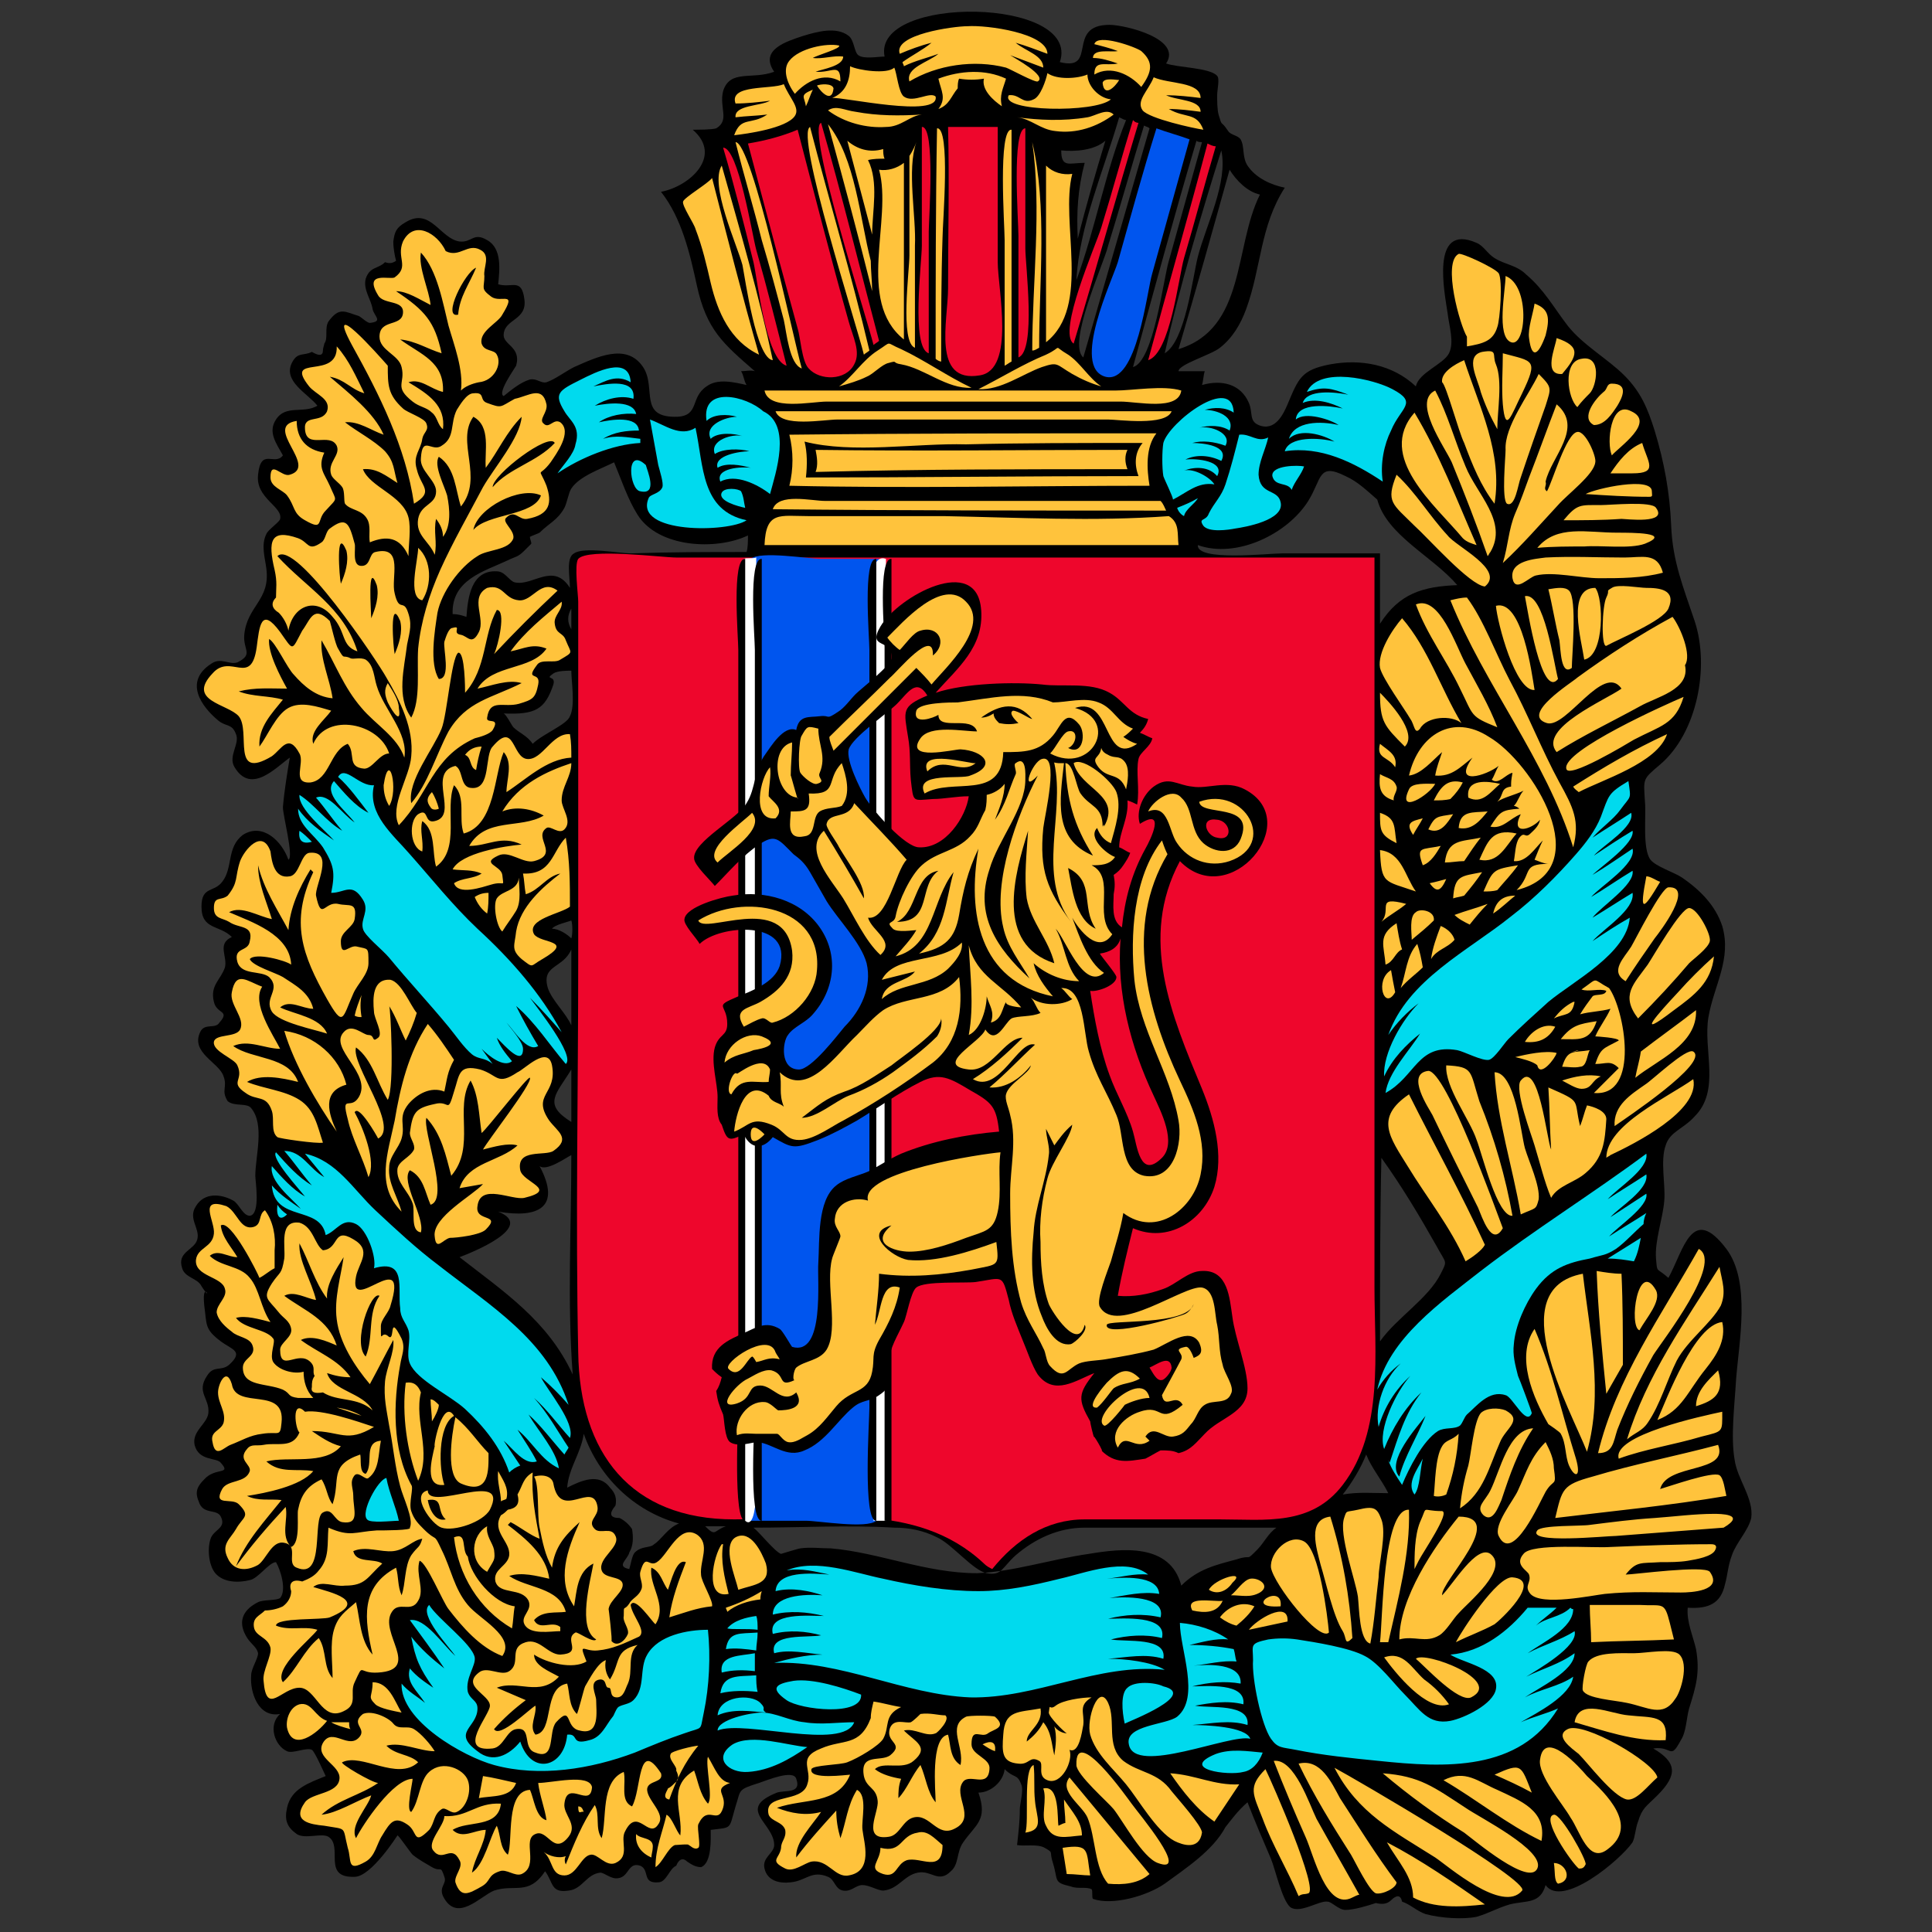
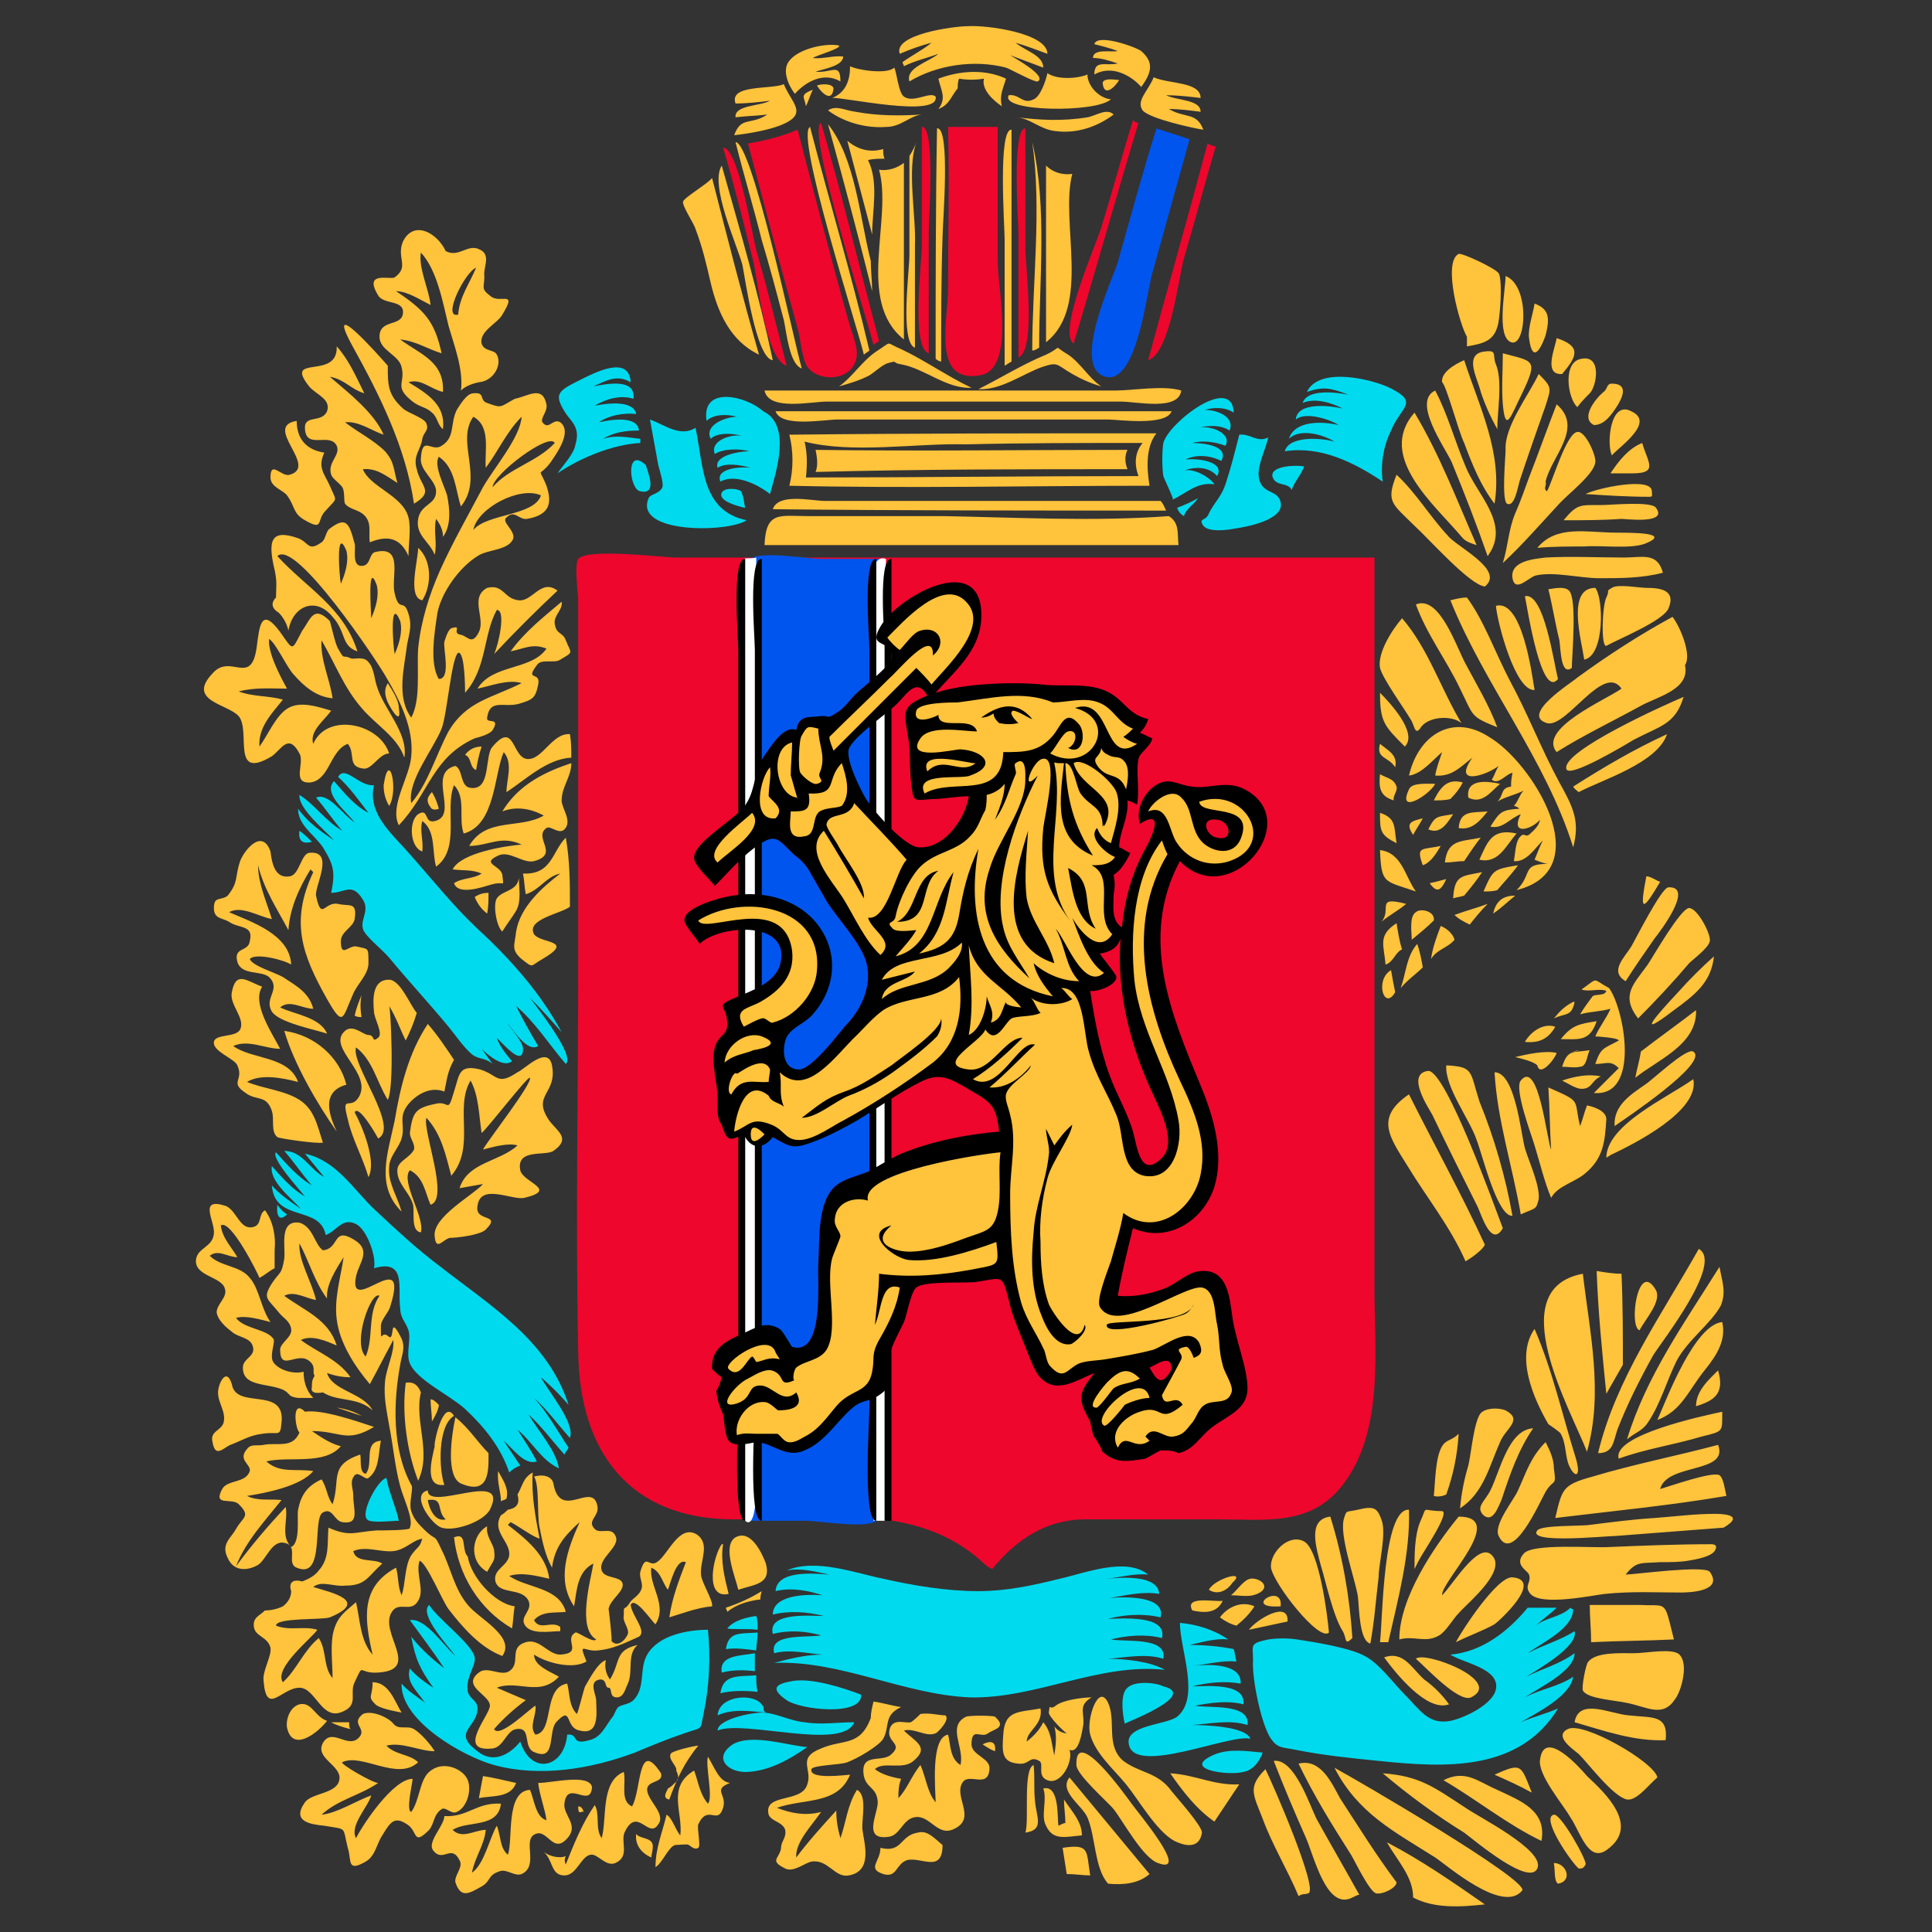
<svg xmlns="http://www.w3.org/2000/svg" id="svg2" x="0" y="0" version="1.1" viewBox="0 0 140 140" xml:space="preserve">
  <rect x="0" y="0" width="140" height="140" fill="#333333" stroke="none" />
  <style>.st0{fill-rule:evenodd;clip-rule:evenodd}.st1{fill:#ee062c}.st2{fill:#05e}.st3{fill-rule:evenodd;clip-rule:evenodd}.st3,.st4{fill:#ffc33c}.st5{fill:#00daee}.st6{fill:#fff}</style>
-   <path id="path16" d="M81.6 8.7c-1.5 3.7-2.2 7.8-3.6 11.6.2-3.9 2-8 3.1-11.8.2.1.4.2.5.2zm1.7.6c-1.6 5.5-3.2 11.1-4.8 16.6-1.2-1 1.5-6.8 1.8-8.1.9-2.9 1.7-5.8 2.6-8.7.2.1.3.1.4.2zm1.1 16.3c1.1-4.9 2.6-9.9 4.1-14.7.5 2.3-1.1 5.4-1.7 7.7-.4 1.6-.9 6.1-2.4 7zm2.7-15.3c-.8 2.9-1.6 5.7-2.4 8.6-.4 1.3-1.1 7.3-2.6 7.7 1.5-5.5 3-11 4.6-16.4.1.1.3.1.4.1zm-9 7c-.1-1.9 0-3.6.5-5.5-1.1 0-1.7.4-1.7-.9 1 .1 2.4 0 3.2-.7-.7 2.3-1.4 4.7-2 7.1zM41.4 44.1c-.3.5-.3 1 0 1.5v-1.5zm0 4.5c-.3 0-1 0-1.3.2-.7.5.2.1 0 .8-.6 1.8-1.3 2.2-3.6 2.1.2.1.6.9.7 1 .4.4 1 .6 1.4 1.2.7-.7 2.5-1.4 2.7-2 .4-.8.1-2.5.1-3.3zM40 67.3c.5 0 1.1.4 1.4.7.1-.3.1-1 0-1.3-.2.1-1.2.3-1.4.6zm1.4 1.5c-.6 1.4-2.2 1.1-1.7 2.8.3.9 1.3 1.8 1.7 2.7v-5.5zm0 8.7c-1.1 1.8-2.1 2.5 0 3.8v-3.8zm47.4 54.9c-.9 1.7-2.9 3-4.4 4.1-1.3.9-3.8 1.6-5.2 1.1-.1-.1 0-.6-.1-.7-.4-.2-1 0-1.5-.2-1.3-.3-.9-.4-1.3-1.7-.3-.9.1-.7-.6-1.1-.5-.3-1.5-.1-2-.2.1-.9.2-1.7.2-2.6 0-.4.3-1.4.1-1.8-.3-.8-.5-.4-1.2-1.1-.1.9-1 1.7-1.9 1.7.7 2-.2 2.3-1.1 3.6-.5.7-.3 1.6-.9 2.1-.9.9-1.4-.1-2.4.1s-1.4 1.2-2.5 1.3c-.4 0-1-.4-1.5-.4s-.8.5-1.4.4c-.6-.1-.6-.8-1.1-1-1.2-.5-1.6.3-2.7.4-.8.1-1.7-.1-1.9-1-.2-.8.7-1.1.7-1.7 0-1.6-2.8-2.6.2-3.8.6-.2 1.8.1 1.4-1-.2-.7-2.1.1-2.7.3-1.6.5-1.3.5-1.7 1.7-.5 1.7-.2 1.5-1.8 1.7 0 .6.1 2.4-.7 2.7-.4 0-.7-.2-1-.4-.3-.3-.6-.2-.8.3-.5.2-.7 1.2-1.3 1.2-1.2.1-.6-.9-1.3-1.2-.9-.3-.8.8-1.6.9-.5.1-1-.4-1.3-.4-1 .1-1.3 1.2-2.3 1.3-1.3.2-1.1-.6-1.7-1.4-1.2 1.8-2.2.9-3.7 1.4-1 .4-2.7 2.4-3.7.4-.3-.7.3-.9.1-1.4-.3-.9-.2-.3-.9-.7-.5-.3-.9-.5-1.4-.9-.2-.2-1-1.4-1.1-1.4 0 0-1.9 3-3.1 3-2.4.1-.8-2.2-1.9-2.9-.5-.3-1.7.2-2.3-.2-.7-.5-.9-1-.7-1.9.3-1.4 1.6-1.8 2.8-2.3-.1-.2-.8-1.8-1-1.9-.4-.2-1.4.3-1.8.1-.9-.4-1.4-1.9-.5-2.7-1.6.3-2.2-1.6-2.1-2.8 0-.5.5-1.2.5-1.6-.1-.5-.6-.7-.9-1.3-.6-1.1-.1-1.9.9-2.4.4-.2 1.3-.1 1.6-.3.5-.6 0-2.1-.3-2.6-.5 0-1.3 1.2-1.9 1.3-.8.2-1.9.2-2.5-.5-.5-.6-.6-1.9-.3-2.6.3-.6 1.1-.7.7-1.5-.3-.6-1.3-.1-1.6-1.1-.3-.7-.1-1.1.4-1.6.8-.9 2-.3 1.2-1.2-.3-.4-1.6-.1-1.9-1.3-.2-1 .9-1.5 1-2.3.1-1.1-.9-1.5-.1-2.7.5-.8 1-.3 1.6-.8 1.1-1 .2-1.1-.6-1.7-1.2-.9-1-1.2-1.2-2.6-.2-2.1.7 0-.2-1.4-.3-.6-1.2-.6-1.4-1.3-.4-1.2.9-1.3 1.1-2.1.2-.8-.7-1.5-.1-2.4.6-1 1.8-.9 2.7-.4.4.2.7 1.1 1.2 1.1.8-.1.4-2.5.4-2.9 0-1.4.7-3.7-.3-4.9-.3-.4-1.2-.1-1.7-.5-.5-.8 0-1-.3-1.8-.3-1-2.4-1.7-1.7-3.2.3-.7 1.1-.2 1.4-.7.8-.9-.2-.6-.4-1.5-.3-1.2.5-1.6.8-2.5.2-.8-.6-1.7.5-2.2-.9-.9-2.2-.5-2.2-2.2 0-1.5.9-1 1.5-1.8.8-1 .3-2.5 1.5-3.4 1.4-.9 2.8.4 3.3 1.8.4-.2-.4-3.2-.4-3.8.1-1.2.3-2.4.5-3.6-1 .7-2.8 2.7-4 .7-.5-.8.4-1.7.1-2.4-.3-.8-.7-.5-1.3-1-1.2-1-2.5-2.8-.5-4.1.7-.5 1.3.1 1.9-.1 1.2-.6.4-.9.5-2 .2-2.1 1.9-2.5 1.6-4.8-.1-.8-.4-1.7 0-2.5.1-.3 1-.9 1-1.1.2-.9-1.8-1.5-1.6-3.2.2-2 1.2-.6 1.8-1.4-.5-.9-1.1-1.7-.5-2.6.7-1.1 2-.4 3-1-.7-.9-2.6-1.8-1.8-3.2.4-.7.8-.4 1.4-.7.5.3.8.3.8-.1 0-.2.1-.4.1-.5.3-.4 0-1.1.3-1.6.8-1.1 1.2-.7 2.2-.4.2.1.6.5.8.5 1-.1.3-.5.2-1-.1-.7-.7-1.4-.5-2.2.3-.9.9-.7 1.4-1.2.3.1.5.1.8-.1-.1-.4-.2-.9-.2-1.4.1-.7.2-1 .9-1.4 1.8-1.1 2.5 1.2 3.9 1.4.9.1 1-.7 2-.1 1.1.6.9 2.2.8 3.2 1 .3 1.7-.5 1.9 1.1.2 1.5-1.4 1.4-1.5 2.5-.1.8 1.3.9.9 2.3-.1.2-1.4 2-.9 2.2.5-.4 1.2-1 1.9-1.2.5-.1.8.3 1.2.2.6-.2 1.4-.8 2-1.1 1.6-.7 3.8-1.8 5 0 1 1.5-.4 3.7 2.5 3.6 1.6-.1.9-1.4 2.1-2.2.8-.6 2-.3 2.9-.1-.2-.3-.2-.7-.4-1 .3 0 .7-.1 1 0-2.3-2-3.5-3-4.2-6.2-.5-2.3-1.1-4.9-2.6-6.8 2.1-.4 4.5-2.6 2.3-4.5.4 0 1.4 0 1.7-.1 1-.6.2-1.5.5-2.7.5-1.6 2.1-.8 3.7-1.4C55 3.6 57 3 58.2 2.6c1-.3 2.4-.7 3.3 0 .4.3.4 1.2.7 1.4.4.3 1.4.1 1.9.1-.9-4.5 14.3-4.3 12.7.4 2.8.7.4-2.7 3.6-2.7 1.1 0 5.3 1 4.1 2.8.8.3 3.2.3 3.7.9.2.2 0 1 0 1.4 0 .4 0 1 .1 1.4.3 1 .1.3.7 1.2.2.3.7.3.9.6.3.5.1 1.3.5 1.9.6.9 1.7 1.4 2.7 1.6-1.8 2.8-1.7 5.8-2.8 8.8-.4 1.1-1 2.1-1.9 2.8-.6.5-3 1.2-3 1.7h1.9c-.1.3-.1.7-.2 1 1.4-.4 2.8-.1 3.4 1.3.3.7 0 1.3.7 1.6 1.2.5 1.8-.8 2.1-1.5.8-1.9 1-2.5 3.1-2.9 2.2-.4 4.5 0 6.2 1.6.2-1 2-1.6 2.4-2.4.4-.8 0-2-.1-2.9-.2-1.4-1.3-6.6 2.1-5.1.5.2.8.8 1.3 1.1.8.5 1.6.5 2.3 1.2 1.3 1.1 2 2.4 3 3.7 1.1 1.4 2.9 2.4 4.1 3.6 1.2 1.2 1.7 2.4 2.2 4 .7 2.3 1.1 4.5 1.2 6.9.1 2.6.9 4.5 1.7 6.9 1.1 3.3.2 8.1-2.5 10.4-1.3 1.1-1.2 1-1.1 2.7.1 1-.2 3.4.4 4.2.4.5 1.7.9 2.3 1.3 1.3.9 2.4 2 2.9 3.5.7 2.4-.6 4.3-1 6.6-.4 2.4.9 5.3-1 7.2-.8.9-1.8 1.1-2.1 2.1-.4 1.1 0 2.9-.1 4-.1 1.3-.7 2.9-.6 4.2.1 1.1 0 .6.9 1.4 1.1-2 1.7-5.4 4.2-2.1 1.8 2.4.9 6.8.7 9.5-.1 1.8-.4 4.1-.1 5.8.2 1.4 1.4 2.8 1.2 4.2-.2.9-1.1 1.8-1.4 2.7-.3.8-.3 1.4-.5 2.1-.3 1.4-1.2 1.8-2.7 1.7-.1 1 .4 2.1.6 3 .3 1.7 0 2.7-.5 4.3-.2.7-.2 1.7-.6 2.3-.8 1.5-.6.4-2 .6 1.7 1 1.8 1.9.3 3.4-.8.8-1.1.9-1.4 1.9-.2.5-.2 1.1-.4 1.5-.9 1.3-5.1 4.8-6.3 3.1-.4 1.4-1.4 1.1-2.6 1.4-1 .3-1.4.6-2.4.9-1 .2-2.6.1-3.7-.2-.6-.2-1.1-.7-1.7-.9-.1-.5-.4-.5-.8-.1-.3.3-.7.3-1.1.2-.6.2-1.6.5-2.2.5-.5 0-1-.6-1.3-.6-.6-.1-2 .9-2.7.4-.6-.5-1.1-2.8-1.4-3.5-.6-1.4-1.2-2.8-1.7-4.1-.7.6-1.2 1.3-1.6 1.8zm11-96.2c-.7-.6-1.4-1.3-2.3-1.7-2-1-1.7.2-2.7 1.8-1.5 2.4-5.2 4.2-8 3.2-.1 1.2 5.1.6 6.1.6h7.1v5.1c1.4-2.2 3.1-2.7 5.6-2.8-1.8-2.1-5.1-3.6-5.8-6.2zM54.1 40c.1-.3.1-.8.1-1.2-2.3 1.1-6.5.9-8-1.5-.7-1.1-1.2-2.6-1.7-3.8-1 .5-2.5 1-3.1 1.9-.2.3-.3 1-.5 1.4-.5.9-1.1 1.1-1.8 1.8-.2.1-.5.2-.7.3 0 .2.1.3.1.5l-.5.5c-.5.5-.6.4-1.2.7-1.7.8-4.1 1.4-4 3.9.4 0 .7.1 1 .2.1-1.3.3-3.4 2.2-3.3.6 0 .9.7 1.3.8 1.3.3 2.8-1.5 4 .4 0-.8-.3-2.2.3-2.5.7-.5 3.3 0 4.1 0 2.9-.1 5.6-.1 8.4-.1zM41.4 83.7c-.4.2-1.8 1.2-2.3.8 1.6 3-.1 3.8-3 3.3 2.8 1.1-2 3-2.8 3.3 3.2 2.5 6.4 4.6 8.2 8.5-.4-5.3-.1-10.6-.1-15.9zm.9 20.2c-.2 1.4-1.1 2.5-1.2 3.9 1-.5 2.3-1.1 3.1 0 .4.4.5.8.4 1.3-.5.6-.4.9.3.9.4.2.7.5.9.8.1.6.1 1.2-.2 1.7-.1.5-1 1 0 1.2.1-.3.2-1 .4-1.2.5-.5 1.1-.3 1.4-.6.5-.3 1-1.2 1.8-1.5-3.3-.9-5.8-3.4-6.9-6.5zm8.8 6.7c.8.8.6.3 1.5 0h-1.5zm19.7 3.4c2.6-.1 5.3-1 8.1-1.4 2.4-.4 5.9-.8 6.7 2.3 1.2-1.2 2.5-1.5 4-1.9 1.2-.4.6.2 1.5-.7.5-.5.8-1.2 1.4-1.6H78.6c-1.9 0-3.6.8-5 2-1 .9-1 1.5-2.1 1.3-1-.2-2.5-2.1-3.6-2.6-1-.5-2-.7-3.1-.7-3.4-.2-6.8 0-10.2 0 .4.3 1.6 1.8 2 1.9 0 0 1.3-.4 1.4-.4.7-.1 1.5 0 2.2 0 3.5.3 6.9 1.8 10.6 1.8zm26.5-5.7c1.1-.2 2.2-.1 3.3-.1-.5-1-1.2-1.8-1.6-2.8-.4 1-1 2-1.7 2.9zm2.7-11.1c1.2-1.7 3.5-3.1 4.4-4.9.5-1 .4-.7-.3-2-1.3-2.3-2.5-4.3-4-6.4-.1 4.4-.1 8.8-.1 13.3zM89.1 12.3c.5.8 1.3 1.6 2.2 1.8-1.9 3.8-1 9.7-5.9 11.2 1.3-4.4 2.5-8.7 3.7-13z" class="st0" />
  <path id="path18" d="M88.1 10.6c-.8 2.7-1.5 5.4-2.3 8.1-.4 1.4-1 6.9-2.6 7.4 1.4-5.2 2.9-10.4 4.3-15.7.2.1.4.2.6.2zm-5.6-1.7c-1.6 5.3-3.1 10.7-4.7 16-1.2-.8 1.6-7.1 2-8.4.8-2.6 1.5-5.2 2.3-7.8.1.1.2.2.4.2zM63.7 24.7c-.1.1-.3.2-.4.3-.5-2-4.9-15.7-3.8-16.1 1.5 5.2 2.8 10.5 4.2 15.8zM57.8 9.4c1.2 4.6 2.4 9.3 3.7 13.9.3 1.1.9 2.2.4 3.1-.6 1.2-2.5 1.2-3.3.3-.5-.5-.6-2.3-.8-2.9-.5-1.8-1-3.7-1.5-5.5-.7-2.6-1.4-5.3-2.1-7.9 1.2-.2 2.4-.5 3.6-1zM57 26.5c-1.5-.4-2.1-6.2-2.4-7.5-.7-2.8-1.4-5.6-2.2-8.3 1.1 0 2.1 6.3 2.4 7.4.8 2.8 1.5 5.6 2.2 8.4zM72.3 9.2V19c0 1.9 1.3 7.8-1.3 8.2-3.5.6-2.3-4-2.3-6.3 0-3.9.1-7.8 0-11.7h3.6zm-5.5 0v8.6c0 1.2-.8 7.4.5 7.8v-8.8c0-.9.5-7.7-.5-7.6zm7.5.1V18c0 1.2.8 7.4-.5 7.9v-8.8c0-1.1-.5-7.8.5-7.8z" class="st1" />
  <path id="path20" d="M86.2 10.1c-.9 3.2-1.8 6.5-2.7 9.7-.4 1.3-1.1 8.1-3.4 7.5-2.5-.7.5-7 .9-8.3.9-3.2 1.8-6.5 2.8-9.7.8.3 1.6.5 2.4.8z" class="st2" />
  <path id="path22" d="M79.9 6c.1 1.1.9.3 1.2-.2-.2 0-1.1-.2-1.2.2zM63 25.4c-.1.1-.3.2-.4.3-.5-2.1-5-16-3.9-16.5 1.4 5.4 3 10.7 4.3 16.2zm2.9-14.1c.2-.3.4-.7.5-1-.7 2 0 5.4-.1 7.5v7.4c-1.1-.4-.4-5.6-.4-6.7v-7.2zm-2.2 1c.6.1 1.3-.1 1.8-.5v12.8c-3.5-2.8-.8-8.7-1.8-12.3zm9.6 13.9c-.2.1-.3.2-.5.3v-9.1c0-1-.5-8.1.5-8v16.8zm-5.5-.2c.1.1.3.2.4.2 0-3 0-6 .1-9 0-1 .6-8-.4-7.9-.1 5.6-.1 11.2-.1 16.7zm5.9-17.5c1 .1 1.7.9 2.8 1 1.5.2 3-.3 4.2-1.2-.5-.5-1.3.1-1.9.2-1.8.3-3.5.2-5.1 0zm9.9-2.9c1.1.5 3.4.3 3.4 1.5-.8-.1-1.7-.2-2.5-.2.8.4 2.5.3 2.5 1.2-.8-.1-1.5-.2-2.3-.2 1.2.7 2 .2 2.5 1.5-.7-.1-3.9-.8-4.4-1.4-.5-.7.4-1.4.8-2.4zm-4.3-2.4c.2-.8 3 .2 3.4.5.9.8.8 1.5 0 2.6-.8-.9-2.2-1.6-3.4-.9 0-1.1.8-.6 1.7-.8-.6-.2-1.2-.4-1.8-.4 0-.7 1.3-.4 1.8-.5-.5-.2-1.3-.4-1.7-.5zM58.9 6.5c-.2.4-.3.8-.5 1.2-.1-.7-.5-.8.5-1.2zm1.5-.1c-.1 1.1-.9.3-1.2-.2.2-.1 1.1-.2 1.2.2zm-3.6-.3c.4 1 1.2 1.7.8 2.3-.6.9-3.5 1.3-4.4 1.4.5-1.4 1.2-.7 2.4-1.5-.8.1-1.5.1-2.3.2-.1-.9 1.8-.8 2.5-1.2-.8.1-1.7.2-2.5.2-.5-1.4 2.6-1 3.5-1.4zm4-2.8c.2.2-1.6.7-1.9.9.7.1 1.5-.2 2.2-.1 0 .7-1.5.9-2 1.1 1.2.1 1.8-.7 1.8.7-1.2-.7-2.5 0-3.3.9-.6-.8-.9-1.8-.4-2.4.7-.9 2.7-1.3 3.6-1.1zM55 25.7c-2.1-1-3-3.1-3.5-5.2-.3-1.3-.6-2.6-1.1-3.9-.1-.4-1-1.7-.9-2 .1-.3 1.8-1.3 2.1-1.7 1.1 4.3 2.2 8.6 3.4 12.8zm1 .4c-1.2-.1-2-5.9-2.2-6.9-.4-1.5-2.4-5.8-1.5-7.2 1.3 4.6 2.7 9.4 3.7 14.1zm19.3-.9c-.2.1-.3.2-.5.2 0-4.9.7-10.3 0-15.1 1.1 4.7.5 10 .5 14.9zm2.4-12.6c-.9 3.5 1.4 9.6-1.9 12.2V12c.5.5 1.2.7 1.9.6zM58.1 26.7c-.9-.3-1.1-2.6-1.3-3.5-.5-1.9-1-3.8-1.6-5.8-.6-2.4-1.3-4.7-1.9-7.1 1.2 0 4.2 14.3 4.8 16.4zm5-7.8c0 .7.1 1.5.1 2.2-1-4-2.1-8.1-3.2-12.1 2 2.5 2.3 6.8 3.1 9.9zm.9-8.1c0 .2 0 .5.1.7-.4 0-.8 0-1.2.1.8 1.6.3 3.7.3 5.4-.6-2.3-1.2-4.5-1.8-6.8.7.6 1.6.9 2.6.6zm2.8-2.5c-.9.1-1.5.9-2.6.9-1.4.1-3-.3-4.2-1.2.6-.4 1.2 0 2 .1 1.6.3 3.2.3 4.8.2zm12-2.9c0 .8.8 1.7 1.7 1.8-1.1 1-8.1.9-7.4-.3.8-.1 1 .7 1.8.3.5-.2.9-1.4 1-1.9.7.5 2.2.4 2.9.1zm-5.9.3c-.2.7-.5 1.2-.3 2-.6-.4-1.5-1.2-1.3-2-.6.1-1.2.1-1.8 0-.1.2-.1.5-.1.7-.5.6-.6 1.2-1.4 1.5.6-.8.2-1.3 0-2.2 1.6-.6 3.4-.7 4.9 0zm-8.1-.8c.2.4.3 1.8.7 2.1.7.5 1.9-.4 2.3 0 .3 1.6-6.8 0-7.5.1 1-.4 1.3-1.3 1.3-2.3.6.3 2.7.6 3.2.1zm1.1 1c-.3-1 1.4-1.4 2.1-2-.8.3-1.7.5-2.5.9 0-.1-.1-.2-.1-.3.7-.5 1.5-.9 2.1-1.4-.8.2-1.6.5-2.3.8-.5-1.4 3.9-2 4.9-2 1.4-.1 5.8.5 5.8 2-.8-.3-1.6-.6-2.3-.8.7.6 2 .9 2 1.8L73.2 4c.3.2 2.7 1.5 2 1.9-.2.1-2-.9-2.3-1-2.3-.6-5-.2-7 1zm17.9 25.5c-.8 1-.7 2.6-.5 3.8-8.7 0-17.4.2-26.1 0 .3-1.2.3-2.5 0-3.7 8.9-.1 17.8-.1 26.6-.1zm-1.5.7h.5c-.6.7-.6 1.6-.3 2.4-8 0-16.1.1-24.1.1.1-.9.1-1.8-.1-2.6 3.5.9 8.1.1 11.7.2 4.1-.1 8.2-.1 12.3-.1zm-.6 1.9c-.2-.5-.2-1 0-1.4-7.5 0-15.1.1-22.6 0 .1.5.2 1.1 0 1.6 7.5-.2 15.1-.2 22.6-.2zm-10.8-5.8c1.6.1 3.2-1.1 4.6-1.6 1.2-.4 1-.2 2.2.5.7.4 1.4.7 2.1.9-.9-.6-1.5-1.7-2.4-2.3-1.2-.7-.3-.6-1.6 0-1.7.7-3.3 1.7-4.9 2.5zm13.8 9.2c.8.5.6 1.3.7 2.1h-30c.1-2.5 1.1-2.1 3.2-2.1h9.8c5.4.1 10.9.4 16.3 0zm-.6-1.1c.2.2.3.5.4.7-9.5 0-19 0-28.5-.1.4-1.2 2.8-.6 3.8-.6H84.1zm.8-6.5c-.4 1.1-3.9.6-4.6.6H60.7c-1 0-4.1.6-4.5-.6h28.7zm.7-1.5c-.2 1.5-3.2.8-4.4.8H59.9c-1.1 0-4.2.7-4.5-.8h25.4c1.3 0 3.5-.4 4.8 0zm-15.2-.2c-1.8.1-3.4-1.4-5.1-1.7-.7-.1-.2-.3-.9-.1-.5.1-1.1.8-1.6 1-.6.3-1.3.5-2 .7 1-.7 1.7-1.9 2.8-2.6 1.1-.7.5-.6 1.7-.1 1.7.8 3.4 2 5.1 2.8z" class="st3" />
  <path id="path24" d="M19.6 61.7c.1.8.3 2 1.4 1.8.7-.1.8-1.6 1.4-1.7 1.9-.2.4 2.4.5 3.1.4 1.9.6.4 1.6.6.8.2 1.4-.2 1.2 1.1-.1.6-1 .9-1 1.6 0 1.3.6.2 1.2.4.8.2.8 0 .8 1.2 0 .8-.8 1.5-1.1 2.2-.8 1.8-.7 2.5-1.9.4-1.8-3.2-2.7-5.6-1-9.2l-.2-.2c-.8 1.3-1.5 2.8-1.6 4.4-.8-1.5-1.8-3-2.2-4.7 0 1.3.6 2.6 1 3.9-1-.2-2.2-1-3.1-.5 1.6.7 4.4 1.6 4.5 3.8-.4-.3-2.6-.9-3-.4.2.5 1.9 1 2.4 1.3.9.6 1.9 1.1 2.2 2.3-.8 0-1.7-.7-2.4-.1 1 .5 2.9.7 3.4 1.9-.9-.3-3.5-.8-4-1.6-.6-1 .7-1.6-.2-2.5-.6-.5-2-.1-2.3-1.1-.3-1.1.8-.7.9-1.5.3-1.2-.8-.9-1.5-1.4-.5-.3-1.1-.2-1.1-1 0-.9.5-.5 1-.9.8-1 .5-1.3.9-2.5.3-.8 1.6-2.4 2.2-.7zm3.4 8.9c-.8 0 1.3-3.6 1.5-3.8-.5 1.3-.9 2.6-1.5 3.8zm1.7 2.4c-1.7.5.6-3.2 1-3.6-.2 1.2-.7 2.4-1 3.6zM40 77.2c.4 2.1-1.5 2.1-.2 4 .6.8 1.6 1.3.3 2.2-.6.4-2.7-.2-2.4 1.4.2.9 2.8 1.4.3 2-.9.2-3.2-1.1-3.4.6-.2 1.2 1.8.5.6 1.7-.4.4-2.1.6-2.6.6-.5.1-1 1-1.1-.1-.2-1.4 2.8-3 3.5-3.8-.6.1-1.1.2-1.7.3.6-1.9 2.9-1.9 4.2-3.1-.7-.2-1.7.1-2.5.3.3-.6 3.6-4.8 3.4-5.2-.1-.2-3.1 3.7-3.5 4-.2-1.3-.2-2.7-.8-3.8-1.2 2 .4 4.8-1.4 6.9-.4-1.5-.7-3-1.8-4.2-.3.9 1.7 5.9.3 6.3-.4-.9-.5-2-1.5-2.5-.7.8 1.1 3.4.8 4.5-.8-.1-.4-1.6-.6-2.1-.3-.9-1.2-1.5-1.1-2.5.1-.6.9-.8 1.2-1.4.1-.4-.3-.8-.3-1.2.2-1.5.4-1.8 1.8-2.1 1.1-.3.9.8 1.4-.9.4-1.2.3-2 1.9-1.6 1.3.4 1.2 1.2 2.7.2.5-.2 2.2-2 2.5-.5zm-14.9 1.4c-1.8.5-1.3 2.1-.7 3.4-1.4-2-3.1-4.9-3.8-7.3 2.2.3 4 1.9 4.5 3.9zm7.8-1.8c-.5.9-.5 1.4-.7 2.3-1-.4-2 .2-2.6.9-.8 1-.2 1.5-.5 2.5-.2.7-.9 1.3-.9 2.1-.1 1.1.6 2.1.9 3.2-1.9-1.9-1-4.2-.5-6.6.4-2.4 1-4.9 2.4-7 .7.8 1.3 1.7 1.9 2.6zm-6.7-3.1c-.2 0-.3 0-.5-.1.1-.5.3-1 .5-1.5-.1.5-.1 1 0 1.6zm4-.3c-.2.7-.5 1.4-.8 2-.4-.8-.7-1.7-1.2-2.5.1 0 .4 5.9-.1 6.8-.8-1.3-1.1-2.9-2.3-3.8-.4 1.2 3.2 5.8 1.6 6.6-.1-.2-1.4-2.5-1.7-1.9.6 1.1 1.6 3.6 1 4.7-.4-1.4-1.2-2.8-1.5-4.2-.5-1.9.2-.6.8-1.6 1-1.7-2.2-3.5-1.1-4.7.6-.7 1.4.2 1.8.2.5 0 .2.6.7.2.4-.3-.3-1.4-.3-1.9-.1-1-.1-2.4 1.2-2.3.8.2 1.4 1.8 1.9 2.4zM19 71.5c-.8 1.2.8 3.5 1.3 4.5-1.1 0-2.3-.7-3.4-.2 1.4 1 4 .7 4.7 2.6-1.2-.3-2.7-.6-3.7 0 1.2.5 2.7.6 3.8 1.3 1.1.7 1.3 1.9 1.7 3.1-.4.1-3.2-.3-3.3-.4-.5-.4-.2-1.3-.4-1.9-.4-1.2-1.1-.7-1.9-1.3-1.2-.8-.1-.9-.6-2-.2-.5-1.8-1-1.7-1.7.1-.6 1.6-.3 1.9-.9.4-.8-.8-1.8-.6-2.7.3-1.6 1.1-.8 2.2-.4z" class="st4" />
  <path id="path26" d="M26.4 28.5c-1-.3-1.4-1-2.5-1.2 1.4 1.2 3.2 2.6 3.9 4.2-.9-.3-1.8-1-2.8-.9.9.7 2.1 1.3 2.9 2.1.7.8.6 1.3.9 2.3-.8-.5-1.5-1.1-2.5-1 .5 1.3 2.9 1.9 3.3 3.5.2.8 0 2 0 2.8-.6-1.4-1.6-1.5-2.8-1-.1-.5.1-1.2-.2-1.7-.4-.7-1.2-.6-1.6-1.1-.1-.2 0-.9-.2-1.2-.2-.3-.7-.6-.8-.9-.3-.9.7-1.4.4-2.1-.5-1-2.2.3-2.3-1.2-.1-1.1 1.2-.4 1.6-1.3.3-.9-.8-1.2-1.3-1.8-1.9-2.4 2.1-.4 2-2.9.9 1 1.4 2.2 2 3.4zm-4.9 2c0 1.3.7 2.1 2 2.3-.5 1.1 0 1.5.4 2.4.5 1.2.6.8-.3 1.8-.7.7-.1 1.5-1.5.7-.9-.5-.7-1-1.3-1.8-.3-.4-1.2-.6-1.2-1.3 0-1.3.8 0 1.4-.2 2.1-.6-2-3.5.5-3.9zm13-11.1c-.5 1.2-1.2 2.1-1.3 3.4-1.2.3.5-3.1 1.3-3.4zm-2.2-1.2c1 .5 1.6-.6 2.5-.1.8.4.2 1.3.3 1.9 0 .9-.3.9.5 1.5.7.5 1.9-.5.8 1.3-.3.6-1.7 1.2-1.5 2.1.2.6.9.4 1.1.8.4.7-.2 1.9-1.3 2-.5.1-1 .3-1.3.6.2-1.5-.5-3.3-.9-4.7-.4-1.6-.8-4-2-5.3-.2 1.1.6 2.7.7 3.8-.8-.4-1.7-1-2.5-1 2.1 1.4 2.8 2.2 3.3 4.5-1-.3-1.9-.9-3-1 1.5 1.1 3.2 1.6 3.1 3.8-.9-.2-1.6-1-2.5-.7 1.5.9 2.7 1.7 2.5 3.4-.4-.3-.4-.9-.8-1.2-.4-.4-.9-.4-1.4-.8-1.4-1.1-.5-1.3-.8-2.5-.2-.9-1.6-1.2-1.6-2.2 0-1.3 1.6-.7 1.7-1.7.1-1-1.4-.6-1.8-1.3-1.1-1.8.9-1.1 1.2-1.3 1.1-.8.1-1.4.6-2.6.8-1.6 2.5-.6 3.1.7zm-1.7 25.3c-1.1-.2-.3-2.9-.3-3.8 1 .9 1 2.7.3 3.8zm-2.5 7.4c-.2-.5-.3-.9 0-1.4.3.5.8 1.2.8 1.8.2 1.2-.4.4-.8-.4zm-.3 6c.4-2.7 1.1.4.4 1.5-.3-.5-.4-1-.4-1.5zm11.8-27.6c.1.6-.6 1.1-.2 1.4.4.4.7-.4 1.2-.1.9.7-.3 2.3-.7 2.9-.9 1.2-.9.2-.3 1.7.4 1.2.3 2.1-1.4 2.4-.6.1-.9-.7-1.5-.1-.4.3.6.9.5 1.5-.3.9-1.9.8-2.6 1.3-1.3.8-2.6 2.6-2.9 4.1-.2 1.3-.6 3.7.1 4.8.9 0 .3-2.2.4-2.7.1-.3.3-1 .6-1 .7-.2-.1.4.6.5.5.1.8.8 1.3-.2s-.7-2.5.6-3.2c1.2-.3 1.2.8 2.3.9 1 .1 1.6-1.6 2.8-.7-1.6 1.5-3.1 3-4.6 4.6.3-.6.9-3.2.2-3.2-1 1.8-.7 4.2-2.3 6 0-.2 0-3-.5-2.9-.5.4-.8 4.5-1.2 5.5-.6 1.5-2.5 3.8-2.2 5.4 1.2-1.4 1.8-3.5 2.7-5.2 1.3-2.2 3.1-2.4 5.3-3.5-1-.3-2.2.2-3.2.4 1.1-1.8 3.9-1.3 5-2.9-1-.4-1.6 0-2.6.2 1-1.4 2.4-2.5 3.7-3.6.1.6-.6 1-.5 1.6.1.8.6.6.8 1.2.4 1 .6.8-.4 1.4-.4.3-1.4-.1-1.7.4-.9 1.2.3.4.1 1.4-.2 1-.4 1.1-1.4 1.4-1.1.3-2.1-.4-2.3 1-.1.5 1-.1.4.9-.2.3-.9.5-1.3.6-3.1 1.4-3.3 4-5.5 6.3-.7-1.4.8-3.5.9-5 .2-2-.8-4-1.8-5.7-.6-1.1-6.6-10.1-7.9-8.8 2.1 2.3 4.8 3.7 5.8 6.9-1.2-.4-.8-1.4-1.8-2.5-1.2-1.5-2.9-.8-3.2 1-.1-.5-.4-1-.7-1.3-.5-.3-.6-.7-.2-1.1 0-.7.1-1.1-.1-2-.5-2.1-.3-3 1.7-2.3.8.3.7 1 1.7.3.3-.2.3-.8.6-1 1.2-.9 1.4-.4 1.8 1.1.1.3-.2 1.5.4 1.6.8.1.6-.9 1.1-1 2.1-.5 1.1 1.9 1.4 3 .3 1.3.6.5.9 1.2.4 1 .2 1.5 0 2.5-.2 1.7-.8 3.8.3 5.3.7-1.3.4-3.4.5-5 .2-2 .8-3.9 1.6-5.7.9-2 2.1-4.1 3.1-6 .8-1.4 2.7-3.6 2.8-5.1-1.1 1.1-1.7 2.5-2.6 3.7-.1-1.2.4-3-.9-3.7-1.3 1.8.8 4.4-.9 6.5-.4-1.2-.4-2.8-1.6-3.6-.4.6.4 2.1.6 2.8.2 1 .3 2.2-.3 3 0-.5-.2-.9-.5-1.3-.2.9.1 1.7-.1 2.6-.4-1-1.4-1.4-1.2-2.6.2-1.1 1.3-1 1.3-2 0-.8-1.2-1.5-1.1-2.4.1-1.7.8-.4 1.5-.9 1-.6.6-1.6 1.1-2.6.2-.3.7-1.2 1.2-1.2.9-.1.4.5 1 .7 1.1.4.9.3 2-.3 1-.2 2-1 2.3.4zM25.1 39.9c.2.8-.1 1.7-.4 2.4-.1-.4-.4-4.3.4-2.4zm2.2 2.5c.2.8-.1 1.7-.4 2.4 0-.4-.3-4.3.4-2.4zM29 45c.2.8-.1 1.7-.4 2.4-.1-.4-.4-4.3.4-2.4zm10.2-9.1c-.5 1.5-3.9 1.3-4.9 2.5.3-1.6 3.4-3.2 4.9-2.5zm1-3.8c-1.3 1.4-3.3 1.8-4.5 3.2 0-.9 4.1-4 4.5-3.2zM23.9 45c.1.3.4 1.7.6 2 .5.9.3.4.9.7.2.1.7-.1 1.1.1.6.4.6 1.3.8 1.9.5 1.7 2.3 3.4 2 5.2-.5-1.5-2.1-2.4-3.1-3.6-1.3-1.5-1.9-3.2-2.9-4.9-.1 1.4.6 2.8.8 4.2-1.2-.1-2.1-.9-2.8-1.7-.5-.5-1.3-2.3-1.8-2.6-.1 1 .8 2.7 1.3 3.6-1.2 0-2.3-.1-3.5.2 1 .4 2.2.3 3.2.6-.8 1-1.8 2-1.7 3.4.6-.8 1.2-2.3 2.1-2.8.9-.5 2.1-.1 3.1.2-.5.7-1.6 1.5-1.3 2.4 1-2.3 4.8-1.5 5.5.7-.7 0-1.2 1.1-1.8 1.1-1.3-.1-.6-1.1-1.2-1.8-1.3.5-1.3 2.6-2.7 2.8-1.4.1-.4-1.4-.8-2.1-.8-1.5-1.3-.3-2 .2-3 1.8-1.5-1.8-2.4-2.9-.8-.9-3.8-1.1-1.9-3.1 1.3-1.5 2.8 1 3.2-1.9.2-1.5.3-3 1.7-1.1 1 1.4.8 1.4 1.6-.1.6-.8.8-1.9 2-.7zm11.5 19.7c0 .5 0 1-.1 1.5-.4-.3-.7-.7-.9-1.2.3-.2.6-.3 1-.3zm2 1.3c-.3.5-.7 1-1 1.5-.4-.3-.7-1.9-.4-2.4.4-.6 1.5-.5 1.6-1.5 0 .7.2 1.7-.2 2.4zm-6.2-7.5c-.3-.4-.3-.7.1-1.1.2.3.4.8.5 1.2-.2.1-.5.1-.6-.1zm10.2-3.2c0 1-.7 1.7-.7 2.7 0 .6.8 1.5.2 2.1-.4.4-1-.3-1.3-.1-1 .7 1 1.9-.9 2.4-.8.2-1.8-.8-2.6-.4-1.3.6.2.7.3 1.4.1 1 .2.4-.8.7-.7.2-2.4.8-2.7-.1.6-.4 1.4-.3 2-.7-.7-.3-1.3-.2-2.1-.3.6-1.2 3.8-1.7 5-1.8-1.5-.7-2.4.1-3.8.1 1.2-2.1 3.7-1.2 5.4-2.2-.9-.5-2-.7-3-.3 1.2-2 3.2-2.9 5-3.5zm-6.9.5c-.5-.2-.3-.9-.8-1.1.3-.4.7-.6 1.2-.6-.2.6-.3 1.1-.4 1.7zm6.9-.9c-1.8.1-3.3 1.6-4.7 2.5 0-.9.5-2.1-.2-2.9-.7 1.6-.6 5.3-2.9 5.9-.4-1.1.2-2.6-.7-3.5-.7 1.7.5 4.6-1.3 5.9-.3-1 0-2.6-1-3.3-.2.7.1 1.4 0 2.2-.9-.3-1-2.2-.3-2.7.8-.5.4.7 1.2.5 1.8-.4-.6-3.5 1.5-4 .6.3.3 1.6 1.2 1.6 1.4.1.9-2.4 1.5-3 1.6-1.9 1.4.8 2.5.9 1.1.1 1.8-1.9 3.1-1.8.1.6.1 1.1.1 1.7zm-.1 10.8c-.6.5-3.2.9-2.6 2 .5.7 3 .4.6 1.8-.9.5-.6.7-1.5 0-.8-.7-.5-1-.4-2 .3-1.8 1.9-3.2 3.2-4.2-1 .2-1.5 1.2-2.5 1.5-.1-.5-.1-1-.2-1.5 2.1.1 2.1-1.6 3.1-2.6.3 1.7.3 3.3.3 5zM28.1 26.5c0 1.4 0 2.1 1.1 3.1.3.3 1.6.7 1.7 1.1.2.5-.2.6-.3 1.1-.1.8-.7 1.2-.4 2.2.3 1.3 1.3 1.6-.2 2.5-.6-4.1-2.5-7.9-4.5-11.5-2-3.7 1.9.7 2.6 1.5z" class="st3" />
  <path id="path28" d="M27.5 93.9c-.9 1.3-.4 3-1 4.4-1-1 .4-4.8 1-4.4zm-9.1-5c.6-.2.3-.9.8-1.2.6.8.8 1.9.7 2.9v1.3c-.4.2-.7.5-1.1.7-.1-.3-2.1-4.3-2.8-3.8.1.9.8 1.6 1.2 2.3-.7 0-1.4-.6-2-.1.8.8 2.2.7 2.9 1.6.7.8.8 2.2 1.5 3.2-.8-.2-1.8-.5-2.5-.3.6.8 2.2.8 2.7 1.5.2.2-.3 1.2 0 1.7.4.6 1.5.9 2.2.7 0 .7.2 1.4.7 1.9h-1.1c-.8-.1-.5-.3-1.1-.6-1.2-.5-2.9-.2-2.9-1.6 0-.7 1-.8.7-1.6-.2-.6-1.1-.6-1.5-1-.4-.3-1-.8-1.1-1.4 0-.6.8-1.1.6-1.7-.2-.9-2.2-.9-2.1-2.1.1-.9 1.2-.9 1.3-1.9.1-.9-1.2-2.7.9-2 .8.4 1 1.8 2 1.5zm-1.6 11.4c.3 1.9 3.9.1 3.6 2.8-.1 1.1-.2.6-1.4.8-.9.1-1.5.5-2.3.8-.5.2-1.1 1-1.3-.2-.2-.8.6-.8.8-1.4.2-.8-.4-1.4-.4-2.2 0-.6.6-1.9 1-.6zm13.7.6c-.5 2.1.8 4.3-.2 6.4-.8-2.1-1.2-4.8-.9-7.1.6-.1.9.2 1.1.7zm1.3.9c0 .3-.3.9-.5 1.2 0-.5-.1-1.1-.1-1.6.2 0 .4.2.6.4zm-5.6.8l-1.8-.6c.7.1 1.3.3 1.8.6zm-4.1-.3c1.2-.2 3.8.7 5 1.1-2 1.2-2.4.3-4.5.3.6.4 1.3.9 2.1 1.1-1.2 1.4-3.8.7-5.4 1.1 1 .9 2.2.5 3.4.7-.9 1.1-3.5 1.6-4.8 1.8.8.4 1.7.2 2.5.3-1.2 1.5-2.6 3-3.3 4.8 1.1-1.5 2.3-2.9 3.6-4.3.2.9-.4 2.1.4 2.9.7-.3.4-2.3.5-2.7.2-1 .6-1.7 1.7-2.2.4.6.4 1.3.8 1.8.6-1.8-.3-2.8 2-3.6.1.3-.1 1.3.4 1.4.6-.7-.2-2.3 1.1-2.4-.2 1-.1 2.1-.9 2.7-.2.2-.7-.5-1-.2-.4.5-.1.9-.1 1.5 0 1 .5 2.1-.8 1.9-.6-.1-.7-1.1-1.4-.7-.8.4.2 4.9-1.9 4-.8-.3.2-1.6-.9-1.8-.9-.2-1.3 1.2-1.9 1.6-.9.5-1.8.4-2.2-.5-.5-1 .2-1.4.6-2.1.5-.9 1.1-.9.2-1.8-.5-.5-1.9.2-1.2-1.1.4-.7 1.7-.4 2-1.3.1-.5-.9-.8-.2-1.6.3-.4.7-.2 1.2-.3 1-.2 2.1.3 2.6-.9-.3-.2-.6-2.5.4-1.5zm10.8.3c-1.2.7-1.1 3.9-.7 5-1.5.2-.9-1.9-.7-2.8-.1-.1.6-3.5 1.4-2.2zm2.5 2.7c0 1.2.1 3.1-2 2.2-1.1-.5-.7-3.4-.4-4.8 1 .8 1.6 1.8 2.4 2.6zm1.3 3.3c-.1.1-.3.1-.4.2 0-.7-.3-1.4-.2-2.2.3.6.8 1.2.6 2zm2.4 2.9c-.6-.2-1.5-.9-2.1-1.2l-.2.2c1.3 1 2.8 2.2 3 3.9-.9-.2-2-.5-2.9-.2 1.3.9 3.6.8 4.1 2.6-.7.1-1.7-.1-2.3.6.4.8 1.3 0 1.9.5v.3c-.7 0-2.2.3-2.6-.5-.3-.6.6-1 .3-1.7-.5-1-2.1-.4-2.4-1.4-.2-.9.9-1.1 1-1.9.1-1-1.3-1.7-.6-2.9.2-.1.4-.3.5-.4.6-.1.9-.4.7-1.1.4-.7.4-1.2 1.1-1.6-.1 1.7.2 3.2.5 4.8zm1-4c.5 2.8 2.9-.3 3.2 1.7.1.7-.8 1-.2 1.6.4.4 1.2-.2 1.5.5.4.8-1.3 1.6-1 2.5.2.6 1.3.4 1.5.9.2.6-.9 1.2-1 1.9 0-.1.3 2.4.2 2.3.4.5 1 0 1.2-.5.1-.4-.4-.9-.3-1.3 0-.9 0-.3.4-.9.2-.4.7-.5.9-1.1.1-.4-.2-.8-.1-1.2.4-1.4.6-.3 1.2-.7.8-.5 1.6-2.8 2.9-2 1 .7.2 1.9.3 2.9 0 .5.9 1.9.8 2.3-1.1.1-2.1.5-3.1.8.2-1.4.7-2.7 1.2-4-.7-.3-1.1 1.5-1.3 2-.4-.5-.5-1.3-1.2-1.6-.2 1.3 1.2 2.7.3 4.1-.2-.1-1.5-2.1-1.8-1.4.1.8 1.2 1.9.6 2.3-1.1.5-1.9.9-3 1-1 .1-1.4-.7-.8.8-1 .6-2.9.1-3.8-.5 0 .8 1.1 1.2 1.8 1.6-1.4 1.5-3 .2-4.5.8l2.1.9c-.8.6-1.6 1.3-2.3 2.1.4.7 2.6-1.5 3-1.7.1.7-.5 1.5 0 2.1 1.4-.2.5-3.4 2.3-3.7.2.7.1 1.6.7 2.2.1-.1.5-1.8.6-2 .3-.5.9-1.7 1.5-1.9-.1.5 0 1 .3 1.4.8-1.3.3-2.1 2-2.5-.8.7-.3 1.9-.7 2.8-.2.4-.3 1-.8 1-.6 0-.3-.7-.6-.7s-.1-.6-.6-.6c-.9.1-.3 1.1-.3 1.5 0 .8.3 2.6-1.2 2.2-1.1-.2-.5-1.9-1.7-.6-.6.7 0 2.8-1.5 2.2-1-.3-.2-1.9-1.4-1.7-.7.1-.9 1.3-1.7 1.4-2.7.3-.2-2.4-.2-3.1 0-.8-2.1-1.4-.8-2.4.6-.5 1.6.3 2.2-.1.9-.6-.1-1.7 1.2-2.1 1-.3 1.6.9 2.5.9 1.7-.1.2-1.1 1.1-1.6.1-.1 1.3.8 1.5.5-1.4-.8-.4-4.3-.2-5.5-1.2.6-1.2 2-1.4 3.1-1.3-1.9-.5-4.1.4-6.1-1.1 1-1.8 1.8-2 3.3-.5-.9-.7-1.9-.9-2.9-.2-.9 0-3.1-.4-3.7.7-.2 1.3 0 1.4.5zm-4.8 3.1c-.1.7.4 1.2.5 1.7.1.8 0 .7-.5 1.6-1.4-.8-1.1-2.7 0-3.3zm20.2 2.7c.4 1.5-.8 1.5-2 1.9-.2-.9-1.2-3.2-.2-3.8 1.1-.6 1.9 1.1 2.2 1.9zm-21.6-.5c.2 1.4 1.9 3.4 3.4 3.6-.1.5-.1 1.1-.2 1.6-2.4-1.4-3.9-3.9-4.2-6.6 1-.4.5.9 1 1.4zm18.5-.9c-.2 1.2.1 2.4.4 3.6-1.8.4-1.1-2.8-.5-3.6h.1zm2.7 4c-.9.1-1.8.4-2.4.9 0-.1-.1-.2-.1-.3.9-.3 1.8-.7 2.6-1.2-.1.3-.1.5-.1.6zm-26 8.2c-.5-.1-1.6-.3-1.9-.6-.6-.6-.2-.5-.2-1.6 1.2 0 1.6 1.4 2.1 2.2zm-5.4.6c-.7.9-2.5 2.3-2.9.5-.1-.6.2-1.5.9-1.7.9-.2 1.1.9 2 1.2zm4.8.2c.4.5 1 .1 1.5.4.5.3 1.2 1.1 1.5 1.6-1.1 0-2.4-.7-3.5-.4.7.7 1.7.6 2.3 1.2-1.5 1.4-4.1-.7-5.5 0-.2.1 2.2 1.5 2.6 1.5-1.3.9-2.9 1.2-4.1 2.3 1.1-.1 2.5-1 3.6-1.4-.2.8-1.6 2.2-1.1 3.1.5-1 2.7-4.3 4.1-4.3 0 .3-.5 2.3-.1 2.4.6-.8.6-2.3 1.3-2.9 1-.9 2.5-.2 2.8.6.3.8-.1 2-.8 2.3-.4.2-.8-.4-1.1-.2-.6.4-.5 1-.9 1.5-1.2 1.2-.8.1-1.6-.4-.9-.6-1.2-.2-1.8.8-.4.6-.5 1.5-1.2 1.9-1.4.8-1-.1-1.3-1-.4-1.6 0-1.3-1.7-1.6-1-.1-2.4-.3-1.4-1.7.5-.7 2.4-.6 2.5-1.7.1-1-1.8-1.5-1.2-2.6.7-1.2 1.9.6 2.7-.5.4-.6-.7-.9.2-1.6.7-.3 1.9.3 2.2.7zm-3.2-.1c0 .2 0 .4.1.5-.4-.1-1.1-.3-1.4-.5h1.3zm25.3 1.7c-1 1.2-1.6 2.5-2.1 3.9-.6-.1-.1-.7-.1-.8.2-.1.3-.2.5-.4.3-.2.3-.5.1-.9.1-.3-.6-.8-.4-1.2 0-.2 1.7-.6 2-.6zm2.3 2.7c-1.3.5-.2.8-.5 1.8-.4 1.3-1.1-.3-1.8 1.2-.1.3.2 1.6 0 1.7-.3.2-.6-.2-.7-.2.1-.1-.9 0-1 0-.5.2-.9 1.3-1.4 1.6 0-1.4.5-2.5.8-3.8.4.2.7 1.2 1 1.5.2-1.7-1-3.5 1-4.7.3.8.4 1.7 1 2.4.4-.4-.2-2.8 0-3.4.5.8.8 1.8 1.6 1.9zm-5-.7c.2.7-.9.5-1 1.1-.1.8 1.4 1.8.8 2.6-.7 1.1-1.5-1.3-2.4.5-.4.7.4 1.8-.7 2.3-.7.3-1.3-.7-1.8-.6-.7.1-1 1.5-1.9 1.5-1 0-.8-1.1-1.5-1.7.4.3 1.1.5 1.6.3-.1.2-.1.4 0 .6.6-1.5 1.2-3 2.1-4.3.4.7 0 1.7.5 2.4.4-1.4-.1-4.1 1.6-4.8.2.8-.3 2.1.6 2.5.7-1.2.4-5 2.1-2.4zm-10.5.7c-.4 1.1-1.7.9-2.7 1.1.1-.5.2-1.1.3-1.6.7.1 1.5.3 2.4.5zm5.5.3c-.1 1.6-1.8-.6-2 1.2-.1.8 1 1.5.3 2.4-1.1 1.4-1.5-.6-2.4-.2-1 .4.3 2.3-1 2.9-.5.2-1.1-.4-1.6-.2-.9.3-.6.7-1.3 1.1-.9.5-1.5.9-1.9-.3-.1-.5.6-1.1.3-1.6-.6-1.2-1.2.2-1.9-.7-.5-.6.8-1.8.8-2.5 1.7.1 2.3-1 4.1-.9-.2 1.8-2.4 1.2-3.5 1.9.7.7 1.6 0 2.4 0-.1 1.1-.8 2-1 3.1.9-.6 1.3-2.6 1.8-3.4.3.7.2 1.6.8 2.1.4-1-.2-4.6 1.6-4.7.3.6.4 2 1.2 2.2-.1-.8-.5-1.8-.6-2.7 1 0 3.7-.7 3.9.3zm-.6 1.8c-.2-.1-.4.3-.4-.4.2 0 .3.1.4.4zm5 2.6c0 .2-.1.5-.1.7-.7-.3-1.2-.9-1.1-1.7.3.4 1.3.2 1.2 1zm-16.7-22.4c-.2.7-.3.5-.8 1.2-.5.8-.4 2.1-.7 2.9-.3-.7-.2-1.3-.4-2-2.6 1.4-2.3 3.7-1.7 6.3-.9-1-.9-2.5-1.2-3.8-.8.7-1.3 1-1.6 2-.3 1-.1 2.4-.1 3.5-.7-.8-.4-2-1-2.9-1.1.9-1.6 2.3-2.6 3.2-.7-1 2.1-3.2 2.5-3.8-1-.3-2 .1-3-.3 0-.6 3.4-.4 3.9-.6 2.9-1.2.1-1.8-1.2-2.2.6-.5 1.5 0 2.3-.1 1.5 0 1.6-.6 2.7-1.6-.6-.4-1.9 0-2.1-.9.9-.4 2 .1 2.9 0 .9-.1 1.4-.8 2.1-.9zm-7.2-20.9c1.2-.1.7-1.7 2.2-.8 1.4.8.4 1.7.2 2.7-.6 3 3.9-2.4 2.5 2.1-.1.5-.7 1-.7 1.5 0 1.4 0 .3.5.7.6.6 0-1.8 1 .2.3.7 0 1.2-.1 1.9-.5 2.7-.6 6.1.8 8.7.2.2-.2 1.3 0 1.9.2.6.5.9.9 1.3 1 1 .7.2 1.3 1.5.7 1.4.9 2.8 1.9 4 .8 1 3.5 2.3 2.5 3.7-1.6-.6-2.9-2.1-3.9-3.4-.4-.5-1.6-3.4-2.1-3.5-.3 1 .4 2.1-.1 2.9-.5.9-1.4 0-1.9.8-1 1.5 2.2 4.2-1 4.4-1.5.1-1-.8-1.7.7-.4.8.3 1.6-.8 2.1-1.6.8-2-1.7-3.2-1.7-1.3 0-2.4 2.1-2.6-.5-.1-.7.6-1.8.5-2.4-.2-.8-1.1-.8-1.2-1.5-.1-.7.4-.8.8-1.2.4 0 .9-.1 1.3-.3.4-.3.6-.7.6-1.1-.2-.6.1-.9.8-.7.5-.2.9-.4 1.2-.8.8-.9.6-1.9.7-3.1 1.6.7 1.9.3 3.5.2.5 0 2.6 0 2.4-.2.3-.6-.5-2.2-.7-3-.4-1.5-.5-2.9-.8-4.4-.2-1.2-.4-2-.3-3.2.1-1 .7-2.1.6-3-.6 1.1-1.1 2.1-1.7 3.2-1.1-1.3-2.2-3-2.4-4.7-.2-1.5.3-3.1.5-4.5-.5.8-1.3 2-1.2 3-.9-1.2-1.3-2.7-2-4-.1 1.2.9 2.8 1.2 4.1-.7-.1-1.6-.7-2.3-.3 1.5 1.1 3.2 1.7 3.8 3.6-.7-.3-1.8-.8-2.6-.4 1.2.9 2.7 1.4 3.6 2.7-.6 0-1.1-.1-1.7-.3.4 1.3 2.6 1.4 3.3 2.7-1.1-1-2.5-.6-3.6-1.3-.6.1-.9 0-.8-.4 0-.3 0-.5.2-.8-.2-.3.1-.6-.3-1-.9-.9-2.2.8-2.2-.9 0-.5.9-.9.8-1.5-.1-.6-.6-.8-.9-1.2-.8-1-1.2-1-.5-2.1.6-.9.7-.6.9-1.8.1-.9-.4-2.8 1.1-2.6 1 .3 1.1 1.6 1.7 2zm7.6 18.1c1.2-.2.6.8 1.3 1.4-.8.2-1.2-.8-1.3-1.4zm0-.7c0 1.6 6-1.6 4.5 1.4-.5.9-2.6 1.6-3.5 1.3-.7-.2-2.3-2.4-1-2.7z" class="st3" />
  <path id="path30" d="M72.1 126.9c-.3-.1-.6-.3-.9-.5.6-.3 1-.2.9.5zm-9-2.4c0-.4.1-.8.2-1.2.7.1 1.3.3 2 .4-1.3.6-.8 1.4-1.3 2.3-.3.5-1.8 1.4-2.6 1.7-.5.2-2.5.2-2.6.5-.2.8 2.6.4 2.8.4-.9 2.2-3.3 1.7-5.3 2.4 1 .4 2.1.6 3.2.3-.6.9-1.9 2.2-1.8 3.3.9-1.2 1.9-2.3 2.9-3.4 0 .7.1 1.3.3 2 .4-1.1.5-2.4 1.2-3.5.8.4.3 2.2.4 2.9.1.9.8 3-1 3.3-1 .2-1.5-1.2-2.7-1-.5.1-1.3.8-1.9.5-1.2-.6-.4-.7-.3-1.5 0-.5.4-.7.3-1.3-.2-.6-1-.6-1.2-1.1-.4-1.6 2.4-.8 2.8-2.2.4-1.1-.8-1.9 1-2.6 1.6-.7 2.8-.1 3.6-2.2zm5.4-.2c.4.3-.6 1.3-.7 1.3-.7.3-1.5-.4-2.3-.2.8.8 1.9 1.2.7 2.2-.8.7-2.2 0-2.8.6.5.4 1.3.6 1.9.7-.2.5-.2 1-.2 1.4.6-.6 1-1.7 1.6-2.4.4.9.5 2 1.1 2.7 0-.8-.4-4.7.9-4.9.2.7.1 1.7.9 2.2.3-1.3-1-2.8.4-3.5.2-.1 1.9-.1 2.1 0 .9.8-.1.9-.5 1.2-.5.4-1.2-.5-1.2.8 0 .8 1.4 1 1.3 1.8-.1 1.4-1.4.3-1.9.9-.8 1 1 2.6-.6 3.4-1.3.7-1.8-1.1-3-.8-.8.2-1 1.3-1.8 1.4-2 .3-.7-1.8-.8-2.6-.1-1-.8-.9-1-1.8-.3-1.7 1.2-1 1.9-1.5 1.1-.9-.4-.9 0-2 .3-.7 1.1-.3 1.5-.4.2-.1.7-.6.7-.6.7-.1 1.3.1 1.8.1zm-.2 9.4c0 2.1-1.6.8-2.6 1.1-.8.3-.7 1.3-1.7 1-1.2-.4-.2-.9-.2-1.9 1.6.4 1.4-.9 2.7-1.1.7-.2 1.2.4 1.8.9zm10.1-.7c-1.2.1-2.1.4-2.6-.7-.4-.7.1-1.9-.2-2.7 1.2-.3 1 2.2 1.1 2.7.2-.1.4-.2.5-.2 0-.6-.1-1.1-.1-1.7.6.9 1.3 1.6 1.3 2.6zm-1.1 2.8c-.1-.6-.2-1.3-.3-1.9 2-.3 1.7.2 2 2-.5 0-1.1-.1-1.7-.1zm3 .7c-1-1.1-.9-3.4-1.5-4.8-.4-.9-2.1-1.9-1.3-2.9 1.9 2.3 3.9 4.7 5.8 7-.8.7-1.9.8-3 .7zm4.6-6.7c.4.5 2.2 2.5 2.2 3-.2 1.3-1.4.9-2 .6-1.3-.7-2.6-3-3.5-4.1-.9-1.1-2.2-2.2-2.6-3.6-.3-1.1.6-3.8 1.3-2.3.6 1.3-.2 3.1 1.1 4.2 1.2.9 2.5.8 3.5 2.2zm-10-1.9c.1.9 0 1.7.1 2.6.1 1.2.7 2.1-.7 2.3.3-.8-.2-4.6.6-4.9zM88 132c-1.3-.9-2.3-2.2-3.2-3.5 1.8.1 3.2.9 5 .8L88 132zm-10.7-6.4c-.2-.1-1.3-1.2-1.3-1.5.1-.8 0-.1.5-.5s1.9-.6 2.6-.6c-1 .6-.5 1.1-.6 2-.1.5-.3 2.1-1 1.8.3.8-.6 2.6-1.6 2.2-.8-.3-.2-1.2-.6-1.4-.7-.4-.7.3-1.5.2-1.2-.1-1.2-.8-1.1-2.1.1-1.8 1.1-1.6 2.7-1.9.2 1.2-1 1.6-1 2.4.5-.4.9-.8 1.2-1.4.6.7.6 1.6.8 2.4.1-.7.2-1.4 0-2.1.2.3.6.5.9.5zm4.7 5.1c.5.7 4.3 5.2 1.9 4.3-1.1-.4-2.5-3-3.2-3.9-.4-.5-2.7-2.5-2.7-3.2-.1-3 3.7 2.4 4 2.8z" class="st4" />
  <path id="path32" d="M114.1 72.6c-.2 1.1-.7.8-1.5 1.2.4-.5.8-.9 1.4-1.2h.1zm1.6 1.4c-.5 1.5-1.3 1.3-2.6 1.3.8-1 1.3-1.1 2.6-1.3zm-3 .4c-.5.9-1.2 1.2-2.2 1.1.4-.7 1.3-1.4 2.2-1.1zm1.2 1.8c.2 0 .3 0 .5-.1-.1 0-.3.1-.5.1zm1.3-.1c-.2.3-.2 1.2-.7 1.2-.4.1-.9 0-1.3 0 .4-1.3.8-1 2-1.2zm-3.8 1.1c-.3-.3-1.2-.5-1.6-.6.8-.2 2.2-.5 3-.3-.1.4-1.2 1.8-1.4.9zm4.6.8c-.7.3-.6.9-1.4.9-.4 0-1-.4-1.4-.6.9-.3 1.9-.5 2.8-.3zm-8.4 12.2c-.2.4-.9.9-1.4 1.2-1.1-2.5-2.8-4.6-4.2-6.9-1.3-2.1-2.4-3.5.1-5.2 1.8 3.6 3.8 7.2 5.5 10.9zm9.1-6.5c-.1.1-.2.1-.3.2 0-2.4 4.5-4.4 6.3-5.7.5 2.3-4.3 4.7-6 5.5zm-.3-2.6c-.1 1.6-.2 2.8-1.5 3.9-.8.7-2 .9-2.5 1.8-.5-1.2-.8-2.5-1.2-3.8-.2-.7-1.5-4.1-1-4.7 1.3-1.6 1.9 4.4 2.2 5-.1-1.5-.1-3-.2-4.5 2.5 1.1 1.8.8 2.3 2.8.2-.5.3-1 .5-1.5.5.1 1.4.4 1.4 1zm-6.2 6.9c-.6-3.5-1.7-6.8-1.9-10.3 1.5 0 1.9 4.4 2.2 5.5.3 1 1.1 2.7 1 3.7-.2.8-.2.6-1.3 1.1zm-1.3 1c-.8 1.4-1.5-.8-1.8-1.5-1.1-2.2-2.2-4.4-3.3-6.7-.2-.4-2-3-.3-3.2 1.3 0 4.9 10.1 5.4 11.4zm.7-.9c-1.1.1-2.2-4.5-2.6-5.5-.5-1.5-2.3-3.8-2.2-5.4 2 .1 1.7.4 2.4 2.6 1.1 2.7 1.9 5.5 2.4 8.3zm7.4-6.5c-.1-1.5 1.2-2.3 2.2-3 .5-.3 3-2.7 3.5-2.4 1.2.8-5 4.9-5.7 5.4zm1.9-5.4c1.3-1 2.7-2 4-3 .1 2.5-2.8 3.6-4.4 4.9.1-.6.3-1.2.4-1.9zm2.7-4.3c.8-.9 1.7-1.8 2.6-2.6-.2 1.9-1.4 2.8-2.9 3.9-3 2.3-1.1.2.3-1.3zm-2.9 1.9c-1.3-1.7-.3-2.5.7-3.9.4-.6 2.4-4.1 3-4.1.6 0 1.6 1.9 1.5 2.4-.1.5-1.2 1.3-1.5 1.6-1.1 1.3-2.4 2.7-3.7 4zm1.2-5.8c-.7 1-1.4 2-2.1 3.1-1.2-.7-.1-1.7.4-2.5.3-.5 2.2-4.3 2.7-4.3 1.9-.1-.6 3.2-1 3.7zm-.6-4.5c.3 0 .7.3 1 .4-1.3 2.2-1.5 2.2-1-.4zm-2.7 8.1c1.1 1.5 2.3 7.9-1.1 7.6l1.8-1.8c-.6-.6-.9-.3-1.7-.3.4-1.2.6-1.1 1.7-1.7 0-.2-1.6-.3-1.7-.3.3-.7.8-1.3 1.1-2-.7.2-1.5.2-2.2.4.3-.5.6-.9.9-1.3.2-.2.9 0 1-.4-.5-.2-1.3.1-1.8-.1 1.3-.9.7-.8 2-.1z" class="st4" />
  <path id="path34" d="M100 61.6c1.6.2 1.8 1.9 2.6 3-2.3-.8-2.5-.5-2.6-3zm0-2.7c1.2.4 1 1 1.2 2.2-1.2-.6-1.2-.9-1.2-2.2zm0-2.8c.5.3 1 .3 1.2.9.1.3-.3.7-.2 1-1-.3-1.1-.9-1-1.9zm0-2.2c.6.5 1.3.8 1.1 1.7-.5-.8-1.4-.6-1.1-1.7zm0-3.7c.6.6 2.8 2.9 1.8 3.9-1.5-1.5-1.8-1.8-1.8-3.9zm18.3-15.9h-1.6c.6-.9 1.3-1.8 2.3-2.2.4 1.4 1.2 2.2-.7 2.2zm1.4 1.3c0 .3.1.4-.2.4-1.5 0-3.1-.1-4.6-.2.7-.4 4.8-1.3 4.8-.2zm-6.4 2.1c1-1.2 1.2-1.1 2.7-1.1.7 0 3.7-.3 4 .2.9 1.2-2.2.8-2.5.8-1.4.1-2.8.1-4.2.1zm-1.9 2c1.4-1.7 3.6-1.1 5.8-1.1 1.1 0 4 0 2 .8-1.1.4-3.2.1-4.4.2-1.1 0-2.3 0-3.4.1zm4.5 2.2c-1.4 0-3.3-.5-4.6-.2-.5.1-1.5 1.3-1.7.2-.2-1.3 1.7-1.4 2.4-1.5 1.9-.1 3.8 0 5.7 0 1.3 0 2.4-.4 2.8 1.1-1.5.4-3.1.4-4.6.4zm.5 4.9c-.4.1-.3-2.9 0-3.5.3-.6-.1-.4.4-.7.4-.3 2 0 2.5 0 .9 0 2.2.1 1.6 1.5-.4.9-3.6 2.2-4.5 2.7zm-1.6 1c-.2-1.4-1.3-5.2.8-5.2.6.7.7 4.9-.8 5.2zm-.9.6c-.8.6-.8-1.3-.9-2-.3-1.2-.5-2.5-.8-3.7.6-.1 1.2-.2 1.5.1.6.6.2 4.8.2 5.6zm-1 .8c-1.2 1.5-2.2-5-2.4-6 1.4-.3 2.1 4.9 2.4 6zm-3.5.1c1.3 2.4 2.3 5 3.6 7.4 1 1.8 1.5 2.8 1 4.7-2-6.4-6.4-11.7-8.9-17.9.4-.1.8-.2 1.2-.2 1.2 1.6 2.1 4.1 3.1 6zm1.8.7c-1.4.1-2.7-4.9-2.8-6.1 1.9-.5 2.6 4.9 2.8 6.1zm-8.3 2.8c-.4.5-.4-.3-.7-.7-.4-.7-2-2.9-2.2-3.7-.2-1.1.9-2.8 1.6-3.6 1.9 2.2 2.8 5.1 4.3 7.6-.7-.6-2.5-.5-3 .4zm10.6 2.9c-.3-1.3 7.3-4.7 8.5-5.2-.6 2-1.7 2.1-3.6 3.1-.5.3-4.8 2.9-4.9 2.1zm.9 1.7c-.1-.1-.3-.2-.4-.4 2.2-1.4 4.4-2.7 6.8-3.8-.7 2.1-4.7 3.3-6.4 4.2zm-8.2-9.3c.8 1.5 1.7 3 2.3 4.6-2-.8-1.7-.8-2.7-2.8-1-2.1-2.4-3.9-3.2-6.1 1.7-.7 2.9 3 3.6 4.3zm15.9.1c.4 1.8-2.1 2.3-3.3 3-2 1.1-4.1 2.1-6 3.3-1.4-1.7 3.6-3.8 4.7-4.6-1.3-1.9-4 2.9-5.4 2.5-2-.6 1.9-3 2.2-3.3 2.2-1.6 4.5-3.1 6.9-4.4.6.8 1.4 2.8.9 3.5zm-12.6-23.4c-1.1-.4-.4-3.8-.4-4.8 1.8.7 1.5 5.2.4 4.8zm2.5-.5c-.5 1.4-1 1.8-1.2.2-.1-.7.3-1.8.4-2.5 1.1.4 1.1 1.1.8 2.3zm1.2 2.8c-1.4.1-.5-1.9-.4-2.6 1.8.6 1.5 1.3.4 2.6zm2 1.4c-.3.3-.6.6-.9 1-.7-.6-1.1-3.3.3-3.5 1.5-.3 1.1 2 .6 2.5zm2 .9c-.4.6-.9 1.4-1.7 1.4-1-.5.1-1.9.7-2.4.3-.2.2-.6.6-.6 1.3 0 .7 1.1.4 1.6zm-.4 3.6c-.4-.9-.1-4 1.4-3.2 1.8.8-.9 2.6-1.4 3.2zm-10.5-8.6c-.5-.8-1.8-5.4-.6-6 .2-.1 2.6 1 2.9 1.4.3.5.1 3.4-.1 3.9-.3 1-1 1.2-2.2 1.4v-.7zm4 4.1c-.8 1.6-1.2 3-1.4.8-.1-1.2 0-2.5 0-3.7 2.2.6 2.6.4 1.4 2.9zm-2.7 14c-1.1-.1-4.1-3.5-5.1-4.4-1.6-1.6-2.1-1.7-1.3-3.7 1.4 1.3 2.4 3 3.7 4.4.6.8 4.2 2.5 2.7 3.7zM106 39c-2-2.4-6.3-5.9-3.5-9.1 1.8 3 3.1 6.4 4.5 9.6-.3-.1-.7-.2-1-.5zm2 1c-.1.1-.1.2-.2.3-.8-2.3-1.7-4.6-2.6-6.8-.5-1.1-2.9-4.4-1.2-5.2.9 1.7 1.4 3.6 2.2 5.5.8 2 3.1 4 1.8 6.2zm-3.5-12.3c-.1-.7.9-1.3 1.6-1.6 1.1 3.4 2.8 6.7 2.2 10.4-1-1.3-1.6-2.8-2.2-4.4-.4-.8-1.3-4.2-1.6-4.4zm2.8.7c-.2-.9-1.2-2.6.1-2.9 1.2-.2.7.2 1 .9.5 1.2.1 3.4.1 4.7-.5-.9-.9-1.8-1.2-2.7zm4.7 6.5c.1.3-.2.5.1.7.4-.7 1.4-4.2 2.2-4.3.6-.1 1.4 1.8 1.3 2.2-.1.9-2 2.3-2.7 3.1-1.3 1.4-2.6 2.9-4 4.2.4-1.3.4-2.4.9-3.6.4-.9.7-1.8 1-2.6.7-1.8 1.3-3.5 2-5.3 2 1.7-.4 3.8-.8 5.6zm-2.9-2.3c-.1-1.7 1.7-4 2.4-5.5 1 1 .9 1 .5 2.3-.6 1.7-1.2 3.4-1.8 5.2-.2.5-.4 2.2-1 1.9-.4-.3-.1-3.4-.1-3.9zM105.3 59c-.4.6-.9 1.5-1.8 1.1.5-1 .6-.9 1.8-1.1zm2.5-.2c-.5.6-1.1 1.4-2.1 1.2.1-1.3 1-1.1 2.1-1.2zm-4.7.5c-.2.4-.5.8-.7 1.2-.6-.9-.1-1 .7-1.2zm3 3.1c-.5 0-.9.1-1.4.1.2-1.7 1.2-1.5 2.6-1.8-.4.5-.8 1.1-1.2 1.7zm3.8-2c-.8.9-1.3 2.2-2.7 1.9.6-1.3.9-2.3 2.7-1.9zm-5.5.9c-.3.5-.7 1.2-1.3 1.4-.5-1.4-.1-1.1 1.3-1.4zm3.8 4.9c.2-.9.7-1.3 1.6-1.3-.5.4-1 .9-1.6 1.3zm-1.7.8c-.4-.2-.8-.4-1.1-.7.8-.3 1.6-.5 2.4-.8-.5.5-.9 1-1.3 1.5zm2-2.5c-.3.1-.7.1-1 .1.7-1.6.7-1.6 2.5-1.9-.5.7-1 1.2-1.5 1.8zm-2.4.4c-.3.1-.5.1-.8.2.1-1.7.6-1.6 2.1-1.9-.4.6-.8 1.1-1.3 1.7zm-1.3-1.2c-.4.9-.7 1-1.2.3.5-.1.8-.2 1.2-.3zm-1.7 6.4c-.5.5-1.1.9-1.6 1.5.4-1.1.4-2.3 1.2-3.2.2.6.3 1.1.4 1.7zm2.3-2c-.5.6-1.3.7-1.7 1.4.1-.8.4-1.6.7-2.4.5.2.9.6 1 1zm-3.8.7c-.5.2-.6.9-1.2 1.1-.1-1.4-.6-2.1.8-3 .1.6.2 1.3.4 1.9zm2.3-2.1c-.5.5-1 .9-1.6 1.4 0-.5-.2-1.7.3-2 .3-.3 1.4-.1 1.3.6zm-2-1.2c-.6.5-1.2.8-1.8 1.3.8-.9-.5-1.9 1.8-1.3zm6.8-8.7c-.7.6-1.3 1.5-2.3 1-.2-1.4 1.4-1.2 2.3-1zm-3.6 1.1c-.4.1-.8.1-1.2.1.5-1 1-1.6 2.1-1.3-.2.4-.5.8-.9 1.2zm-1.1-1.1c-.4.8-2.8 2.3-1.9.4.2-.5 1.3-.4 1.9-.4zm3.9-3.4c3.1 1.8 8 9.6 2 11.1 1.2-1.2.3-1.9 2.3-1.9-.3 0-.7-.2-1-.3.2-.5.4-1 .6-1.4-.6.6-1.2 1.6-2.1 1.5.1-.5.1-1.3.4-1.7.4-.5.4.1.8-.3.2-.2.6-.5.7-1-.6.7-2.2 1.2-1.4-.4-.8.3-1.3 1.1-2.2.9.7-1.1.8-1.2 2.1-1.3-.1-.1-.3-.2-.4-.2.3-.3.4-.8.7-1.1-.6.3-1.5.5-1.9.8.5-.5.2-1 1-1.1 0-.4 0-.4.1-1-.5.1-1 .9-1.5.5.2-.3.3-.7.5-1-.9.7-3.4 1.5-1.9-.6-.9.7-1.5 1.4-2.7 1.3.1-.6.3-1.1.5-1.7-.7.6-1.5 1.6-2.4 1.7.7-3 3.2-4.5 5.8-2.8zm-6.8 18.5c-.8 1.4-1.5-.9-.3-1.6.1.6.2 1.1.3 1.6z" class="st3" />
  <path id="path36" d="M124.3 112.3c-.2.5-1.4.7-2 .8-.6.1-1.3.1-2 .1-1.4.1-1.7-.1-2.5.9.6 0 5.7-.7 6.1-.2 1 1.4-1.4 1.5-2.1 1.5-1.9 0-3.5-.1-5.5.1-.9.1-4.6.9-5.4 0-.5-.6.1-.8-.1-1.4-.1-.3-1.1-.7-.4-1.5.6-.8 5.1-.4 6.3-.5 2.4-.1 4.9-.2 7.3-.2.4 0 .4.2.3.4zm-4-4.4c.7-.2 3.8-1.3 4.3-1 .3.2.4 1.1.5 1.5-4.1.7-8.3 1.1-12.4 1.6.5-2.1.5-2.4 2.7-3 3-.9 6.1-1.5 9.1-2.3.8 2.1-3.7 1.3-4.2 3.2zm-.5-9.7c-1 1.8-1.9 3.6-2.6 5.4-.3.9-.3 1.7-1.4 1.7 1.3-5.4 4.6-10 7.3-14.8 1.8 1-2.6 6.6-3.3 7.7zm1.7.4c-.7 1.4-1.2 3.2-2.1 4.5-.4.6-.9.7-1.5 1.2 1.4-4.6 4.2-8.5 6.7-12.5.2 1.1.5 1.8.1 2.8-.7 1.3-2.4 2.5-3.2 4zm-3.9.3l-1.2 2.1c-.3-3-.6-6-.7-8.9.6.1 1.2.2 1.8.2.1 2.2.1 4.4.1 6.6zm-2.6 6.3c-1.2-3.1-6.2-11.8-.3-12.9.5 4.3 1.5 8.6.3 12.9zm3.8-8.8c-.8-.3-.1-5.2 1.2-2.9.4.8-.7 2-1.2 2.9zm4.8 2.8c-1.3 1.6-1.7 3-3.5 3.7.7-1.6 2.7-6.9 4.7-7.1.3 1.3-.4 2.4-1.2 3.4zm-9.4 6.5c.4 1.4-.1 1.4-.5.5-.3-.7-.2-1.6-.6-2.3 0-.1-.9-.7-.9-.7-1.1-1.9-2.4-4.9-1-6.9 1.3 3 2 6.2 3 9.4zm8.7-3.8c0-1.1.9-1.9 1.6-2.6.5 1.7-.3 2.2-1.6 2.6zm-14.2 2.6c-.8 1.8-1.2 3.7-2.9 4.8.1-1.1.3-2.1.6-3.1.2-.8.4-3.2.9-3.8.4-.4 1.3-.4 1.8-.2 1.3.7 0 1.3-.4 2.3zm8.6 1.2c-.5-1.7 6.1-3.1 7.5-3.4 0 1.5.1 1.4-1.5 1.8-2 .6-4.1.9-6 1.6zm-8.5 3c-.2.4-.6 1.7-1.3 1.1-.6-.6.1-1 .5-1.8.7-1.4 1.3-4.4 3.1-4.5-1.1 1.6-1.7 3.4-2.3 5.2zm-4-.4c-.2.1-.6.2-.9.1.1-.9.1-2.8.6-3.6.3-.5.7-.4 1.2-.9-.1 1.6-.4 3-.9 4.4zm7.2-.2c-.4.7-2.4 5.3-3.4 3.2-.4-.8 1.1-2.6 1.4-3.3.6-1.3.9-2.4 2-3.5.3.6.6 1.2.6 1.9.2 1.4 0 .7-.6 1.7zm-9.2 5l-.3.6c0-1 0-2.4.4-3.4.6-1.3 0-.8 1.6-.8.6.1-1.4 3-1.7 3.6zm-2.2 5.9h-.6c.2-1.6.2-9.7 2.1-9.6.1 3.2-.8 6.5-1.5 9.6zm-1.3.1c-.8-.2-.8-2.5-.9-3.4-.2-1.3-1.4-4.5-1-5.7.2-.6.1-.4 1-.6 1.2-.3 1.4-.1 1.7.7.4 1-.2 3.2-.2 4.2-.2 1.6-.3 3.2-.6 4.8zm25.6-8.4l-7.8.6c-.7 0-6.5.6-5.7-.4.3-.4 3.2-.3 3.8-.4 1.6-.2 3.1-.4 4.7-.5 1.4-.1 2.9-.3 4.3-.3.4 0 2.4 0 .7 1zm-16.9 1.9c1.4 1.1-1.6 3.5-2.3 4.3-.4.4-.9 1.3-1.4 1.6-1 .6-1.8 0-2.9.3 0-3 2.5-6.7 4.3-8.9 3.6 0-1.3 4.7-1.2 5.7.8-.8 2.5-3.7 3.5-3zm-10 6.1c-.6.6-.4 0-.7-.5-.7-1.1-1.2-3.5-1.6-4.8-.3-1.2-1-3.3.7-3.5.9 2.9 1.4 5.8 1.6 8.8zm-1.7-.4c-.7.7-4-3.5-4.2-4.7-.1-1.1 1.3-2.5 2.4-1.9 1.1.6 1.7 5.4 1.8 6.6zm-7-3.6c-.4.6-1.1.9-1.7.5.4-.8 2.8-1.5 1.7-.5zm19 3c-.9.5-1.8.8-2.8 1.3.4-.8 3-4.8 4.1-4.7 2.3.2-1 3.2-1.3 3.4zm-17-2.3c-.7.4-1.3.2-2.1.2.4-.3.9-1.1 1.4-1.2.6-.1 1.5.5.7 1zm1.5 1c-2.9.2.2-1.8 0 0zm-6.4.3c-.6-1.1 1.6-.6 2.2-.7-.4.9-1.3.9-2.2.7zm3.2 1.1c-.4-.1-.8-.3-1.2-.6.6-.8 1.6-1.2 2.5-.8-.3.5-.8 1-1.3 1.4zm31.4-.2l.3 1.2c-2 .1-4 .1-6 .2 0-.9-.1-1.8-.1-2.7h3.6c1.7.1 1.8-.3 2.2 1.3zm-27.7-.1c-.9.2-1.9.4-2.8.6.5-.7 2.9-2.2 2.8-.6zm28.1 5.6c-.9 1.4-2 .6-3.5.3-.9-.2-2.9-.3-3.2-.9-.1-.2.2-1.9.4-2.1.6-.7 2.3-.6 3.3-.6.9 0 2.8-.4 3.3.1.7.7.1 2.7-.3 3.2zm-14.8-.1c-.9.4-3.3-2.2-4-2.8.6-.6 6.4 1.6 4 2.8zm-3.4-1.3c.7.5 1.3 1.1 1.8 1.8-1.6.6-3.9-2.3-4.7-3.4 1.4-.5 2 .8 2.9 1.6zm17.5 4.4c-2.3.1-4.5-.7-6.6-1.3.3-1.8 2.6-.6 3.9-.5 1.7.2 2.9-.1 2.7 1.8zm-.6 2.7c-.7.6-1.5 1.7-2.2 1.6-1-.2-2.8-2.6-3.5-3.3-.5-.4-1.8-1.3-.8-1.8 1.1-.6 6.3 2.4 6.5 3.5zm-3.6 5.2c-1.4 1.1-2-1.3-2.7-2.3-.5-.9-2.4-3.1-2.2-4.2.3-2.3 2.9.6 3.4 1.2 1.4 1.3 3.8 3.6 1.5 5.3zM98 137.5c-1.9 1-2.8-3.1-3.4-4.4-.8-1.8-1.6-3.7-2.3-5.5 1.5-.2 2.6 3.2 3.1 4.2 1 1.8 2.1 3.7 3.1 5.5-.1 0-.3.1-.5.2zm3.2-1.1c0 .4-1 .9-1.5.8-.5-.2-1.5-2.3-1.8-2.8-1.4-2.2-2.7-4.3-3.8-6.6 1.6-.4 2.4 1.4 3 2.5 1.3 2 2.6 4.1 4.1 6.1zm7.1-7.8c2-.9 1.9-.7 2.7 1.3-.9-.5-1.8-.9-2.7-1.3zm-13.5 8.6c-.3.1-.4 0-.7.2-.8-1.9-1.9-3.7-2.6-5.6-.7-1.8-1.1-2.3.2-3.6.5 1 3.9 8.8 3.1 9zm15.5-.2c-1.4 1.7-5.4-1.8-6.3-2.4-3-1.9-5.6-3.2-7.3-6.5 1.5.8 14.2 8.2 13.6 8.9zm1.1-1.6c-.6 1.3-4.5-2-5.3-2.6-2.1-1.3-4-2.7-5.9-4.3 2.7.2 3.7 1 6 2.5 1 .7 5.8 3.1 5.2 4.4zm-2.9-5.7c1.7.8 3.6 1.5 3.2 3.7-2.5-1.2-4.7-3-7.1-4.4 1.6-.8 2.5.1 3.9.7zm6.4 5.4c-.1.2-.2.3-.4.3h-.1c-.5-.4-2.8-3.7-1.8-3.9.5-.1 2.4 3.3 2.3 3.6zm-12.5 2.4c0-1.5-1.1-2.6-1.9-4 2.5 1.3 4.8 2.9 7.1 4.5-1.8.2-3.7.3-5.2-.5zm10.5-1c-.3-.2-.2-.9-.3-1.5.9 0 1.4 1.3.3 1.5z" class="st4" />
  <path id="path38" d="M29.7 117.4c1.1-.2 2.4 1.8 3.3 2.6-.4-.6-2.7-3-1.9-3.7.6 1 3.1 2.8 3.3 3.8.1.6-.7 1.5-.5 2.5.2.6.7.6.7 1.2 0 1.4-1.9 1.7 0 3.1 1.1.9 2.3.3 3.1-.7.8 2.5 3.2 1.9 3.4-.5.9-.1.2.8 1.6.4.9-.2 1.2-1.1 1.7-1.7.1-.1.2-.5.4-.7.3-.2.8-.2 1.1-.5.9-.9.4-2.3 1-3.3.8-1.4 2.9-1.8 4.4-1.8.2 1.9.1 4.1-.3 6-.3 1.4 0 1-1.4 1.5-1.2.4-2.4.9-3.6 1.4-3.2 1.2-6.9 1.8-10.2.9-2.2-.6-6.8-3.2-6.7-5.9.5.6 1.1.9 1.7 1.4-.6-.9-1.4-1.5-1.1-2.5.5.6 1.1 1 1.7 1.4-1-1.4-1.3-2.1-1.6-3.7.7.9 1.5 1.6 2.4 2.3-.8-1.2-1.7-2.4-2.5-3.5zm23 .6c.5-.6 1.4-.8 2.1-.9.1.2.1.7.1 1-.7-.1-1.9 0-2.2-.1zm2.1 1.6c-.7-.1-1.5-.2-2.2-.1.2-1.3 1-1.1 2.3-1.2 0 .5-.1.9-.1 1.3zm-.1 1.5c-.8-.1-1.6-.1-2.4.1-.2-1.3 1.4-1.2 2.4-1.4v1.3zm.2 1.5c-.9-.1-1.9-.1-2.7.1.2-1.4 1.3-1.2 2.6-1.3 0 .4 0 .8.1 1.2zm.6 1.5c-1.1-.1-2.4-.3-3.5.2.1-1.4 2.4-1.6 3.1-.9.5.5 0 .4.4.7zm6.4.7c-.8 2.1-8-.2-9.9.6 0-.8 2.4-1.3 3.2-1.3 1 0 2 .6 3.1.7 1.2.2 2.4 0 3.6 0zm-3.4 1.8c-1.3.9-2.7 1.7-4.3 1.8-1.4.1-2.6-1-1.1-2 1.4-.8 4 .1 5.4.2zm3.9-3.8c.1 1.6-4.4 1.1-5.4.4-1.3-.9-.7-1.2.5-1.4 1.4-.2 3.6.5 4.9 1zm51.6-6.2c0 1.4-2.2 2.4-3.3 3.2 1.1-.6 2.3-.9 3.4-1.6.3 1.1-2.7 2.8-3.5 3.3 1.2-.6 2.4-.9 3.5-1.7 0 1.3-2.6 2.5-3.6 3.2 1.1-.6 2.5-.8 3.5-1.5-.2 1.4-2.6 2.6-3.8 3.3.9-.4 1.8-.6 2.7-1-2.8 4.6-8.2 4.3-13 3.8-2-.2-4-.4-6-.8-1-.2-1.3-.1-1.8-.8-.7-1-1.4-4.4-1.3-5.7 0-1.1-.3-1.2 1.1-1.5.7-.1 1.4-.1 2.1 0 1.3.2 3.8.6 4.9 1.2 1 .5 2.1 2 2.9 2.8 1.1 1.1 1.7 2.2 3.3 1.9 1-.2 3.1-1.2 3.3-2.3.3-1.5-2.4-1.9-3.3-2.5 2.3-.2 4.2-1.7 5.6-3.4h2.1c-.5.5-1 .8-1.5 1.3.7-.6 1.8-.6 2.5-1.3.1.1.1.1.2.1zm-24.6 2.9c.1.3.1.6.2.9-1-.1-2.1.2-3.1.3 1-.1 3.5-.2 3.4 1.3-1.1-.2-2.3-.1-3.5.2 1 0 3.9-.3 3.7 1.3-1.2-.3-2.4-.1-3.5.1 1 .2 4-.2 3.8 1.4-1.3-.4-2.6-.1-4 0 .9 0 3.9.1 4.2 1-1.4-.4-8.4 2.7-8.8.4-.3-1.4 2.7-1.4 3.5-2 1.7-1.4.2-4.9.2-6.8 1.2.1 2.5.5 3.5 1.2-.9-.1-1.9.2-2.8.4 1.1 0 2.2.1 3.2.3zm-5.1 2.7c2.5.6-2.4 2.5-2.8 2.7-.2-.9-.3-2.2.2-2.6.5-.5 2-.4 2.6-.1zm5.8 6.2c-1.1.3-4.7-.2-2-1.3 1.1-.4 2.3-.2 3.4-.1-.3.8-.8 1.3-1.4 1.4zm-33.9-13.1c.1-1.5 2.6-1.3 3.9-1.2-1-.2-2-.5-3.1-.3 2.1-.9 5 .2 7 .6 2.2.5 4.6.9 6.9.9 2 0 3.9-.4 5.9-.9 1.8-.4 4.8-1.6 6.4-.3-1-.1-2 .2-3 .3 1.1-.1 3.7-.3 3.8 1.1-1.2-.2-2.4.1-3.6.3 1-.1 4.1-.2 3.7 1.4-1.3-.3-2.6-.2-3.8.1 1 0 4.3-.3 3.9 1.4-1.2-.3-2.5-.2-3.7.1 1.1.2 4.1-.2 3.8 1.4-1.3-.4-2.6-.1-4 0 1.2 0 3.1.2 4.1.8-4.8-.5-9.3 2.1-14.1 2-4.8-.2-9.4-2.7-14.2-2.5 1.1-.3 2.3-.6 3.5-.6-1.2-.1-2.4-.4-3.5-.1-.4-1.5 2.5-1.1 3.4-1.3-1.1-.3-2.3-.4-3.5-.1-.4-1.6 2.7-1.3 3.7-1.3-1.2-.3-2.5-.4-3.7-.1 0-1.4 2.3-1.5 3.6-1.4-.9-.3-2.2-.6-3.4-.3zm19.9 3c.1-.1.2-.2 0 0z" class="st5" />
  <path id="path40" d="M28 107.1c.2 1.1.7 2.1.9 3.1-.5 0-2.1.2-2.3-.1-.5-.5.8-2.9 1.4-3zm13.2-2.2c-.1.2-.2.3-.3.5-.9-1-1.7-2.1-2.6-2.9.7 1.2 2 2.6 2.2 3.9-1.3-.6-1.9-1.9-3-2.8.5.8 1 1.5 1.4 2.3-.9.3-1.7-.9-2.4-1.5l1.2 1.8c-.3.1-.6.3-.8.5-.6-1.8-1.8-3.3-3.2-4.6-1.1-1-3.5-2.1-4-3.3-.3-.7.1-1.7-.1-2.4-.2-.6-.6-.9-.6-1.6-.2-1.4.5-3.6-1.9-2.9.2-.8-.5-2.8-1.3-3.2-1-.5-1.4.5-2.2.8-.4-2.2-3.7-.9-3.9-3.6.6.7 1.4 1.2 2.1 1.7-.7-.8-2.3-2-2.1-3.1.7.8 1.5 1.7 2.4 2.2-.4-.5-2.5-2.8-2.1-3.2.8.9 1.6 1.8 2.6 2.4-.7-.8-1.3-1.7-2-2.5 1.3 0 1.8 1.3 2.9 1.9-.5-.6-.9-1.1-1.4-1.7 2.3.5 3.5 2.6 5.1 4.1 1.5 1.4 3 2.8 4.6 4 3.7 2.9 7.9 5.4 9.4 10.1-.6-.7-1.3-1.4-2-2 .5 1 2.5 3.3 2.1 4.4-.9-1-1.6-2-2.6-2.9 1 1.1 1.7 2.4 2.5 3.6zM20.8 88c-.5.5-.8.2-.7-.7.2.3.4.5.7.7zm16.3-11.1c-.6.5-1.7-.4-2.2-.9.3.4.5.7.8 1.1-.6-.5-1-.3-1.5-.7-.6-.5-1.2-1.4-1.7-2-1.4-1.7-2.9-3.3-4.3-5-.5-.6-1.8-1.6-1.9-2.1-.2-.7.5-1.3 0-2.1-.8-1.3-1.3-.5-2.3-.5.3-1.5.2-2-.6-3.3-.7-1-1.8-1.6-1.8-2.8.7 1 1.6 1.6 2.6 2.3-.6-.7-2.6-2.3-2.5-3.3 1.1.7 1.9 1.9 3.1 2.6-.7-.8-1.2-1.6-1.9-2.4.9-.4 1.9 1.2 2.8 1.8-.7-.9-2.3-2.1-1.5-3 .7.8 1.5 1.8 2.5 2.3-.7-.9-1.4-1.9-2.2-2.6.5-.9 1.5.7 2.6.6-.5 2.1 1.4 3.6 2.6 5 1.6 1.8 3.1 3.7 4.9 5.4 2.4 2.2 4.6 4.7 6.1 7.5-.7-.8-1.5-1.7-2.3-2.5.5.7 3.3 4.2 2.6 4.8-1.2-1.4-2.2-3-3.6-4.2.5 1 1 1.9 1.6 2.9-.8.5-1.8-1.2-2.3-1.7.3.4 1.2 1.4 1.2 1.9 0 1.3-1.3-.2-1.9-.8.2.6.6 1.1 1.1 1.7zM22.6 61c-.7.2-1-.1-.9-.8.3.2.6.5.9.8z" class="st5" />
-   <path id="path42" d="M103.1 105.7c-.2.8-.2 2.1-.6 2.6-.6-.8.2-1.8.6-2.6zm15.3-14.3c-.6-.1-1.2-.2-1.9-.2l2.4-1.5c-.1.5-.2 1.1-.5 1.7zm-17 15.6c.4-1.5 1.3-2.9 1.9-4.4-.6.8-2.9 3.3-1.9 4.4zm17.7-18.3c-.6.5-1.3 1.3-2 1.8-.8.5-.9.4-1.9.7-1.6.3-2.8.7-3.9 2.2-.8 1.1-1.5 2.7-1.6 4-.1.8.1 1.5.3 2.3.1.2 1 2.6 1 2.7-.4 1-1.4-1.2-1.9-1.3-1.2-.4-2.1.8-2.8 1.4-.2.2-.3.6-.5.8-.4.3-1.1.1-1.6.4-1.1.7-2.1 2.7-2.6 3.9-.4-.6-.8-1.2-1-1.8 0 .1.1.1.1.2.6-1.8 1.1-3.6 2.3-5.1-1.2 1.1-2.1 2.6-2.7 4.1-.5-1.4.9-4.2 1.9-5.3-1.1 1-1.9 2.3-2.3 3.7-.3-1.5.4-3.5 1.6-4.6-.7.5-1.3 1.2-1.7 1.9.8-3.7 4.7-6.4 7.5-8.6 3.9-3 8.1-5.6 12-8.5.2 1.1-2.1 2.5-2.8 3.3.9-.6 1.9-1.2 2.8-1.8.2 1.1-2 2.4-2.6 3.1.9-.6 1.7-1.1 2.6-1.7.2.9-2.1 2.4-2.7 3.1.9-.6 1.8-1.1 2.7-1.7-.1.2-.2.5-.2.8zM100.3 78c-.1-1.7 1.3-4.1 2.5-5.3-.8.6-1.6 1.4-2.2 2.3 1.4-4 5.8-6.1 8.9-8.6 1.7-1.3 3.3-2.9 4.7-4.5.7-.8 1.4-1.7 1.8-2.7.6-1.6.5-1.7 2-2.6.2 1.4.2 1-.6 2.1-.5.7-1.4 1.3-2 2 .9-.6 1.9-1.2 2.8-1.8.3 1-2.1 2.4-2.7 3.1.9-.6 1.8-1.2 2.8-1.8.2.9-2.3 2.6-2.9 3.2 1-.6 2-1.3 2.9-1.9.3 1.1-2.3 2.7-3 3.5 1-.6 2-1.3 3-1.9.2 1-2.3 2.6-2.9 3.4 1-.6 1.9-1.2 2.9-1.8.2 1.2-2.1 2.6-2.9 3.5.9-.6 1.8-1.2 2.7-1.7-.2 2.6-4.1 4.6-5.9 6.1-1 .9-2 1.8-2.9 2.7-.3.3-1 1.4-1.4 1.5-.5.1-1.8-.6-2.3-.7-2.9-.5-3 1.9-5.2 3.1.2-1.5 1.7-3 2.5-4.3-1 .8-2 1.8-2.6 3.1z" class="st5" />
  <path id="path44" d="M50.4 31c.6 2.8.4 6 3.7 6.7-1.3.9-8.2 1-7.1-1.6.1-.3.8-.3 1-.8.1-.3-.2-1.2-.3-1.6l-.6-3.3c1.1.4 2.2 1.3 3.3.6zm-3.6 2.7c.1.4.9 2.2-.4 1.9-.8-.1-1.1-3.3.4-1.9zm8.5-3.9c2.1 1 .9 4.5.5 6-.9-.7-2.5-1.5-3.6-.9-.4-1 1.6-1.1 2.2-1-.7-.2-1.8-.4-2.4 0-.3-.9 1.6-1.2 2.3-1.2-.7-.2-1.9-.2-2.5.2-.4-1 1.3-1.5 2-1.3-.6-.2-1.8-.3-2.3.2-.5-1 1.1-1.6 1.9-1.6-.7-.2-1.7-.2-2.2.3-.4-2.6 2.9-1.8 4.1-.7zm-14.9 4.5c.4-.6 1.2-1.4 1.3-2.1.4-1.3-.4-1.7-.8-2.4-.8-1.3-.4-1.5 1.2-2.3 1-.5 3.5-1.8 3.6.2-1-.6-1.8-.1-2.7.3 1-.2 3.1-.6 2.9.9-.9-.3-2 0-2.8.5 1-.2 2.8-.4 3 .6-.9-.1-2 .1-2.7.6.9-.2 2.8-.5 2.9.6-.9 0-1.8.1-2.6.6.9-.3 1.8-.1 2.7 0v.3c-2 .1-4.4 1.1-6 2.2zm13.3 1.3c.2.4.2.8.3 1.2-.5-.1-2-.5-1.7-1.1.2-.4 1.2-.3 1.4-.1z" class="st5" />
  <path id="path46" d="M91.9 31.7c-.2.9-.7 1.8-.7 2.7.1 1.5 1.4 1 1.6 2 .3 1.3-2.6 1.8-3.3 1.9-.5.1-1.9.3-2.3-.2-.4-.6.2-.3.4-.9.4-.8.9-1.2 1.2-2.1.4-1.2.7-2.4 1-3.6.8-.1 1.3.6 2.1.2zm-6.1 5.7c-.2-.1-.4-.3-.5-.6.5-.2 1-.4 1.5-.7-.2.4-.9.8-1 1.3zm8.7-3.6c-.2.6-.7 1.1-.9 1.7-.3-.6-1.2-.2-1.4-1-.1-.8 1.9-.8 2.3-.7zm-5.1-3.9c-.6-.4-1.4-.4-2.1-.2.9 0 2.2.5 1.8 1.5-.6-.4-1.5-.4-2.2-.2.8-.2 2.4.4 1.9 1.3-.8-.3-1.7-.4-2.4-.2.8 0 2.7.2 2.1 1.3-.8-.4-1.8-.5-2.6-.1.8-.1 2.9.1 2.3 1.2-.6-.7-1.6-.7-2.4-.4.7-.2 1.9.5 2.2 1-1.2-.2-2 .6-3 1.1 0-.2-.6-1.4-.7-1.7-.1-.6-.1-1.8 0-2.4.4-1.5 5-5 5.1-2.2zm10.8 5c-2.1-1.4-4.5-2.6-7.1-2.2.3-1.1 2.5-1 3.6-.7-.8-.5-2.5-1-3.3-.2.4-1.3 2.3-1.3 3.6-1-.6-.4-2.4-1-3.1-.4.1-1.3 2.5-1 3.4-.8-.8-.4-2-.8-2.9-.4.3-1 2.3-.8 3.3-.6-1.3-.5-1.8-.6-3-.2.9-1.9 4.9-.9 6.2-.2 1.9 1 .6 1.3-.1 3-.5 1-.8 2.4-.6 3.7z" class="st5" />
  <path id="path48" d="M71.3 113.3c-4.9-4.6-11.9-3.2-18.1-3.2-7.5 0-11.2-4.8-11.3-12.1-.2-9.5 0-19 0-28.5V50.2v-6.6c0-.5-.3-2.7 0-3.1.7-.8 6.1-.1 7.1-.1h50.6v52.9c0 4.7.7 10.4-2.3 14.3-2.3 3-5.6 2.5-8.9 2.5h-9.8c-2.8 0-5 1.5-6.7 3.6-.2-.1-.4-.2-.6-.4z" class="st1" />
  <path id="path50" d="M63.7 40.5v67.3c0 .6.2 2.1-.2 2.4-.7.6-4.2 0-5.1 0h-4.2V42.9c0-.6-.2-2.1.2-2.4.7-.6 4.2 0 5.1 0h4.2z" class="st2" />
  <path id="path52" d="M64.2 110.2V49.1v-8.6c-1.7-.6-.9 5.1-.9 6.1v63.6h.9z" class="st6" />
  <path id="path54" d="M53.9 40.5v67.1c0 .4-.3 2.2 0 2.5 1.2 1.4.9-4.7.9-5.1V69.4v-29c-.3.1-.7 0-.9.1z" class="st6" />
  <path id="path56" d="M54 110.2V49.1v-8.6c-1-.1-.5 5.7-.5 6.6V102c0 .9-.4 8.3.5 8.2z" />
  <path id="path58" d="M55.2 110.2V49.1v-8.6c-1-.1-.5 5.7-.5 6.6V102c0 .9-.5 8.3.5 8.2z" />
  <path id="path60" d="M63.5 110.2V49.1v-8.6c-1-.1-.5 5.7-.5 6.6V102c0 .9-.5 8.3.5 8.2z" />
  <path id="path62" d="M64.6 110.2V49.1v-8.6c-1-.1-.5 5.5-.5 6.4V110.2h.5z" />
  <path id="path64" d="M84.9 99.1c0 .3-.5.9-.7.9-.4.1-.7-.6-.9-.9.5-.2 1.5-1 1.6 0zm3.3-39.7c1 .1 1.2 1.6 0 1.3-.8-.1-1.3-1.5 0-1.3zm-4.6 20c.5 1.1 1.7 3.4.6 4.5-1.6 1.6-1.8-.9-2.1-1.9-.4-1.4-1.2-2.7-1.7-4.1-.7-1.9-1.1-4.1-1.4-6.1.5.1 1.9-.4 1.9-1 0-.2-1.1-1.5-1.2-1.7.7-.1 1.3-.4 1.5-1.1-.3 3.9.7 7.8 2.4 11.4zM71.1 44.2c.2 2.7-1.7 4.2-3.3 6 2.1-.7 5.7-.8 7.7-.6 1.5.2 3.5-.2 4.9.6 1.1.6 1.4 1.6 2.8 1.9-.1.4-.3.7-.6 1 .3.1.6.3.9.4-.1.6-.9 1-1 1.5-.2.9.1 2.2-.1 3.3-.2-.1-.4-.2-.7-.3.1 1.3-.6 2.3-.6 3.4.3.1.5.3.8.4-.1.3-.3.6-.5.9-.2.3-.4.5-.7.7.1.5.1.9 0 1.4 0 .8-.2 1.9.6 2.4.2-2 .7-3.9 1.7-5.7.4-.7 1.5-3-.4-1.8-.3-.9.2-2.1 1-2.7 1.1-.8 1.7-.1 2.8 0 1.1.2 2.5-.5 3.8.2 4.4 2.3-1.1 8.9-4.7 5.2-3 5.6-.6 11.2 1.6 16.5.9 2.2 1.6 4.8.9 7.1-.8 2.5-3.4 4.1-5.9 3-.4 1.6-.8 3.2-1.1 4.9 1.1.1 2.2-.1 3.3-.5.9-.3 1.8-1.3 2.8-1.3 1.9-.1 2 2 2.2 3.3.2 1.6 1.1 3.7 1.1 5.2 0 1.8-2 2.1-3.1 3.3-.6.6-1 1.2-1.9 1.4-.4-.2-.8-.2-1.3-.2-.4.2-.7.4-1.1.6-1.3.2-2.2.4-3.2-.6.3.3-.7-1.4-.5-.9-.1-.2-.3-1.1-.3-1.2-.9-1.6-.9-2 .3-3.5-1.3.5-2.9 1.7-4.1.1-.4-.6-.8-1.8-1.1-2.5-.4-1-.8-1.9-1-2.9-.5-1.9-.4-1.6-2.4-1.3-.8.1-3.7-.1-4.3.4-.4.3-.7 2.1-.9 2.5-.5 1.1-1 1.8-1.1 2.9-.1 1.1.5 1.6-.7 2.4-.7.5-1.2.3-1.9.9-1.1.9-2 2.5-3.5 3.1-1.3.6-2.3-.5-3.4-.6-.4 0-1.4.4-2 0-.4-.3-.4-1.6-.5-2-.3-.7-.4-1-.5-1.7.2-.3.3-.6.4-1-.3-.2-.5-.4-.7-.6-.1-1.6 1.2-2.1 2.3-2.6.9-.4 1.6-.9 2.6-.3.2.1.8 1.2.9 1.3 2.4.7 1.8-4.9 1.9-6.1.1-1.6-.1-4.5 1.3-5.6.6-.5 1.6-.7 2.3-1 .8-.4 1.5-.9 2.4-1.3 2.2-.9 4.7-1.4 7.1-1.6-.2-1.8-.5-2.1-2.1-3-1.5-.9-2.2-1.3-3.6-.6-1.6.8-3.1 1.9-4.6 2.8-.9.5-1.8 1-2.8 1.4-1.8.7-1.9.6-3.3-.2-.7.9-1.6.9-2.1-.2-1.1.5-1.2.5-1.6-.7-.4-.5-.3-1.3-.3-2 0-1-.5-2.5-.2-3.6.3-1 .9-.8.9-1.7 0-1.5-1.1-1.2.8-2 1-.4 2.6-1 3-2.2 1-3.4-4.4-3-5.8-1.6-.2-.4-1.2-1.4-1.1-1.8.1-.9 2.7-1.6 3.5-1.7 2.3-.4 4.9.3 6.3 2.3 1.4 2 1.1 4.5-.5 6.3-.5.6-1.4.9-1.8 1.5-.4.5-.6 2.5.8 2.5.9 0 2.8-2.5 3.3-3.1 1.2-1.2 2-2.9 1.6-4.6-.4-1.5-2.1-3.2-2.9-4.5l-1.2-2.1c-.4-.7-.8-1-1.2-1.3-1.1-1.1-1.3-1.5-2.5-.7s-2.2 2-3.2 3c-.3-.4-1.5-1.5-1.5-2-.1-1.2 3.2-2.9 3.8-4 .7-1.1.5-2.4 1.4-3.6.3-.4 1.3-2.1 2.2-1.7.2-1.1.9-.9 1.7-1 .8-.1.4.3 1.3-.3.5-.3.9-.9 1.3-1.3s2.6-2.1 2.6-2.6c.1-1.5-1.8-.6-.8-2.3 1.3-2.2 7-5.3 7.3-1.2zm-3.9 6.2c-.8-1.3-1.4-.2-2.2.6-.7.7-3.2 2.4-3.5 3.3-.2.8.8 2.8 1.2 3.5.6 1 2.9 3.6 3.9 3.6 1.9.1 3.4-2.2 3.6-3.7-.9 0-1.8.2-2.6.2-1.5.1-1.4.3-1.6-1.4-.1-1.1 0-2-.2-3.1-.3-1.9-.5-2.2 1.4-3z" class="st0" />
  <path id="path66" d="M85.9 95.2c-.3.2-5.9 1.8-5.7.8.1-.4 5.8.1 6.3-1.5-.2.4-.4.6-.6.7zm-5.6-40.5c.5.3.8 0 1.2.5.4.5.2 1.5.1 2-.5-1.3-1.3-.7-2-1.6-.6-.8.1-.6.2-1.4.1.3.3.4.5.5zm-3.9 15.1c-.4-1.7-1.7-3-2-4.7-.2-1.6 0-3.3.1-4.9-1 3.2-2.4 8.2 1.9 9.6zm1-6.9c.3 1.5.5 3.7 2 4.4-1.1-1.6 0-3.4-2-4.4zm-.7-7.6h.4c-.3 2.7-.8 5.5 2.1 6.7-1.4-2.2-1.9-4.1-2-6.7.6 0 .8 1.8 1.1 2.2.7 1 1.6.9 1.6 2.4.1-.2.1-.2.1 0 1.3-2.3-1.7-2.7-2.2-4.6.7-.5 2.8 1.3 3.1 2.1.4 1.1-.1 2.6-.4 3.7-.5-.2-.8-.6-1-1.1-.7.7.7 1.9 1.3 2.1-.4.6-1.1.6-1.7.6 1.8.9.1 3.6 1.5 5-1 1.5-2.4-.3-2.9-1.2.5 1.3 1.1 3.2 2.3 4-1.5 1.3-2.8-2.5-3.5-3.2.7 1.2.7 2.8 1.7 3.8-1.2 0-2.4-.5-3.3-1.3.2.9.8 1.7 1.4 2.4-5.4-1.1-6.2-6.1-5.4-10.7-.8 1.7-1.1 3-1.4 4.8-.3 1.7-1 2.4-2.9 2.8 1.9-1.5 1.9-3.8 2.5-5.9-1.6 2-1.4 5.4-4.2 6.1.5-.6 1.1-1.2 1.5-1.9-.2 0-1.4.2-1.7-.1-.6-.6.1-.3.2-.9.2-1.1 1.1-3 1.9-3.7 1.1-1 2.5-1 3.5-2.1.6-.6.7-1.2 1.1-1.9.1-.4.1-.8.1-1.1.5-.1 1-.4 1.3-.8 0 .9-.4 1.8-.7 2.6.8-1.1 1-2.2 1.5-3.3.1-.2-.2-.7 0-.8.8-.6.7.9.7 1.2 0 2.1-2 4.4-2.6 6.5-1.1 3.3.5 5.7 2.9 7.9-.7-1.2-1.6-2.3-1.9-3.7-.8-3.3 1-8.1 2.5-11-1.3 1.4-.4-1 .3-1.2 1.3-.4.2 4.1.1 5-.3 3.1.3 4.5 2 6.8-2.5-3.4-.4-7.8-1.2-11.5-.1-.1.1 0 .3 0zM74 73c-.1 0-1.2-.1-1.1-.4-.3.5-.3 1.3-1.1 1.5.3-.8-.1-1.2-.3-1.9 0 .8-.4 2.4-1.3 2.8.4-2.2.1-4.3 0-6.5.6 2.3 2.4 2.8 3.8 4.5zm.8-20.9c-.2 0-1-.6-1.4-.6-.4.2.4.9.4.9-.5.1-.9.1-1.4 0-.2-.2-.4-.4-.4-.7-.3.2-.6.3-.9.3 1.4-1 2.6-1.2 3.7.1zm1.5-1.2c1 0 2.3-.4 3.3 0 1.1.4 1.4 1.5 2.5 1.9-.2.2-.4.4-.7.6.3.2.6.4 1 .5-2.5 1.7-1.8-3.5-4.5-2.6 3.3.9 1.2 4.9-1.8 3.3.4-.4.9-1.5 1.3-1.6.8-.2.6 1 0 1.2 1.1.6 1.3-1.1.8-1.7-1-1.2-1.3.1-1.9.8-1 1.2-2.1 1.2-3.6 1.2-.1 3.6-3.7 1.8-5.7 3-.8-1.6 2.7-1 3.3-1.3 2-.7 1-1.8-.7-1.9-.5 0-4.1.9-2.9-.8.7-1 3.1-.5 4.1-.5-.4-1.2-2.8 0-2.8-1.2-.3.2-1.9.8-1.6-.3.2-.6 2.5-.6 3-.6 2.4-.3 4.7-.9 6.9 0zm-5.6 4.4c-1.1.9-2.3-.6-3.5.6-.7-1.7 3.2-.5 3.5-.6zm-11.5 15c-.1 1.7-1.6 3.4-3.2 3.8-.2.1-.5-.4-.8-.3-.4.1-.9.4-1.3.6-.8-1.3.3-1.3 1.2-1.8 1.4-.8 2.5-1.9 2.3-3.7-.6-4.3-6.4-1.1-6.8-2.2 3.2-2 9-1.1 8.6 3.6zm-3.4 7.2c0 .3-.1.6-.1.9-1.1.1-2-.4-2.7.9-.5-.1.1-1.8.4-1.5 0 .1 1.9-1.5 2.4-.3zm-3.3-.5c.7-.6 1.4-.6 2.1-.9-.1 0 2.4-.3.6-1-1.1-.4-2.6.6-2.7 1.9zm33.1-19.2c.9.8.6 2.4 1.6 3.3.8.7 2.2.9 2.7-.3 1.1-2.7-2.9-1.6-3-2.7 3.3-1.2 5.7 3.1 2.2 4.3-1.5.5-3-.1-3.8-1.3-.6-.8-.6-2.9-2.1-2.3.3-.7 1.7-1.8 2.4-1zm-1 4.1c-3.1 5.2-1.5 11.3.9 16.4 1 2.1 2 4.4 1.5 6.8-.5 2.5-3.2 4.6-5.6 2.8-.2 1.2-.6 2.4-.9 3.5-.2.6-1.1 2.8-.8 3.3 1.2 2.1 6.1-1.6 7.4-1.4 1 .2.9 1.9 1.1 2.7.2 1 .1 1.9.4 2.9.1.6.9 1.6.6 2.1-.3.8-1.3.4-1.9.8-.5.3-.6 1-1 1.4-.4.5-.6.8-1.3.9-.7.1-1.4-.9-2 0l.3.3c-1.1.8-1.7-.7-2.3.5-.7-1.2.6-2.3 1.6-2.6 1.7-.6 1.3 1 3.1-.5-.5-.9-1.3.4-1.5-.7 0 0 1.2-2.2 1.4-2.6.2-.5-.7-.7.3-.9.3-.1.6.8.6.8.5-.2.7-.4.4-1.1-.7-1.2-2.3.1-3.3.5-1.1.3-2.3.5-3.5.7-.6.1-1.4.1-1.9.3-.9.4-1.1 1.3-2.1.2-.3-.3-.3-1-.5-1.3-.5-1.1-1.2-2-1.6-3.3-.7-2.5-.8-5.2-.8-7.9 0-1.9.5-3.8 0-5.7-.1-.5-.4-1.1-.3-1.5.2-.8 1.7-1.5 1.8-2.1-.7.9-1.8 1.7-3 1.6 1.2-1 2.2-2.1 3.3-3.1-1.2-.4-2.6 3.6-4.5 2.5 1.3-.8 2.5-1.9 3.6-3-1.3 0-2.3 2.5-3.9 2.3-2.6-.3.9-2 1.2-2.9.8 1.2 1.4-.5 1.9-.8.4-.2 1.5-.1 2.1-.4-.3-.3-.4-.8-.7-1.1.8.6 2.2.6 3 .1-.3-.2-.5-.6-.8-.8 1.7-.1 1.6 3.3 2 4.6.5 1.8 1.3 2.9 2 4.6.6 1.4.2 4 2 4.4 2.2.4 2.8-2.4 2.5-4-.6-3.5-2.8-6.5-3.2-10.2-.3-3.2-.1-7.4 2-10.1.2.6.3.8.4 1zm-6.9 19.6c-.1.9-1.5 2.7-1.8 3.9-.4 1.5-.6 3.1-.5 4.6 0 1.5.1 3.1.6 4.5.2.5 2.1 3.5 2.6 1.5.3.4-.7 1.3-1 1.4-1.1.2-1.8-1.2-2.1-2-.8-1.9-.8-4.1-.6-6.1.1-1.9.9-3.7 1.1-5.6.1-.6-.2-1.3-.2-1.9l.6 1.2c.3-.4.7-1 1.3-1.5zm5.6 19.8c-.6 0-1.4.3-1.8.5.1-.1-1.3 1.7-1.5 1.5-1-.6 2.8-4.2 3.3-2zm-.7-1.4c-.7.4-1.3.3-1.9.7-.2.2-.8 1.1-1.2 1.4-1 .1.7-1.8.7-1.8.9-.9 1.5-1.2 2.4-.3zM56.2 98c.1.2.2.3.3.5-.8-.2-1.1.1-1.7.2 0 0-.2-.4-.3-.4-.4.2-.9 1.7-1.7.9-.5-.4 2.9-2.8 3.4-1.2zm16.3-14.5c-.2 1.4.1 2.9-.2 4.3-.3 1.4-.9 1.4-2.3 1.9-1.3.5-2.8 1-4.1 1-1.1 0-2.9-.6-1.3-1.9-2.1.5 0 2.3 1.2 2.5 2 .2 4.5-.6 6.4-1.3.2 1.8.2 1.6-1.8 2-2.2.4-4.4.6-6.7.3 0 1.2-.2 2.5-.3 3.7.5-1 .4-3.2 1.8-2.7-.2 1.4-.8 2.6-1.5 3.8-.6 1.1-.3 1.3-.5 2.3-.3 1.6-1.5 1.2-2.6 2.5-.6.7-1.2 1.6-2.1 2.1-.4.2-.9.6-1.4.5-.4-.1-.6-.6-.8-.6h-1.5c-.4 0-.9-.1-1.4.1-.2-1.1.8-2.5 2-2.4.4 0 .9.6 1 .6.6 0 2-.1 1.3-1.3-1 .9-1.7-.5-2.6-.5-1 0-.5.9-1.7 1.3-1.6.5-.1-1.4.8-1.8.4-.2 1.1-.7 1.7-.6 1.1.3.4 1.3 1.7.7-.2.1-.1-.7.1-.9.6-.5 1.7-.5 2.2-1.3.9-1.5-.1-4.8.4-6.6 0-.1.6-1.5.6-1.6 0-.4-.5-.7-.4-1.3.1-1.2 1.4-1.6 2.4-1.3-.6-2.1 8.4-3.4 9.6-3.5zm-4.6-8.4c-1 1-2.1 1.8-3.2 2.6-1 .7-2.1 1.3-3.2 1.7-1 .4-2.3 1.6-3.4 1.6 1.2-.9 1.7-1.4 3.1-1.9 1.2-.4 2.3-1.2 3.4-1.9.6-.5 3.6-2.5 3.6-3.4.1.5-.1 1-.3 1.3zm-12.2 4.3c.2.5.8.5 1.1.8-.4-1-.1-1.5-.3-2.5 2 1.9 4.1-1.3 5.6-2.7.6-.6 1.2-1.3 1.9-1.8 1.7-1.1 4.1-.6 5.5-2.4.3 2.3 0 4.7-1.9 6.2-2 1.5-4.3 3-6.5 4.2-.8.4-2 1.3-3 1.4-1.2.1-1.2-.7-2.2-1.1-1.5-.6-1.6.1-2.7.5.1-1.2.8-4 2.5-2.6zm-1.3 2.8c0-1.1 1 0 1 0s-1 1.1-1 0zm2.9-26c0-.1.6 2.2.5 1.6-1.6-.1-2.1-3.6-.4-4 0 .8-.1 1.6-.1 2.4zm-1.6 1.5c.3.4 1.2.9.5 1.6-1.8.2-1.1-3-.4-3.7.1.6-.1 1.4-.1 2.1zm10 4.6c-.8.8-1.4 4.4-2.8 4.2.3 1 2 1.7.9 2.7-1.1-1-1.9-2.8-2.7-4.1-.9-1.4-2.9-3.5-1.4-4.9 1 1.6 2 3.3 2.9 4.9.1-1.1-1.4-2.9-1.9-3.9-.1-.2-.9-1.3-.8-1.5.2-.9 1.6-.3 2-1.5 1.3 1.4 2.6 2.7 3.8 4.1zm-13.7.2c-1.1-.9 1.8-2.9 2.5-3.6 1 1.2-1.7 2.8-2.5 3.6zm8.1-9.1c0 .3.2.7.3 1l6-6c.4.4.8.8 1.1 1.2 1-1.2 4.3-4.2 2.5-6-1.7-1.8-4.6 1.5-5.7 2.6.2.3.6.7.9.9.4-.4 1-1.3 1.5-1.4 1.3-.4 2 .9.9 1.8.1-2.1-2.6 1.2-3.1 1.6-1.5 1.5-3 2.9-4.4 4.3zm-.8-.6c0 1.2.6 2 .1 3.2-.2.4.5.6-.2.8-.3.1-1-.5-1.2-.8-.2-.3-.1-2.5.1-2.7.4-.7.4-.7 1.2-.5zm1.7 5.6c-.5.2-1.1.1-1.6.4-.6.4-.2 1.7-1.1 1.8-1.4.3-1-1.1-1-1.8 1 0 1.5 0 1.3-1.3 2.2.1 1.2-1 2.4-2.2.3.9.7 2.2 0 3.1zm7.7 11.8c-1.4 1.3-3.5 1-4.8 2.2.2-1.3 1.8-1.2 2.4-2l-2.4.6c1-1.9 4.2-1.1 5.8-2.7.1.7-.5 1.4-1 1.9zm-.7-7.1c-1.5 1.1-.4 3.7-3 3.7 1.5-.7 1.2-3.4 3-3.7z" class="st3" />
</svg>